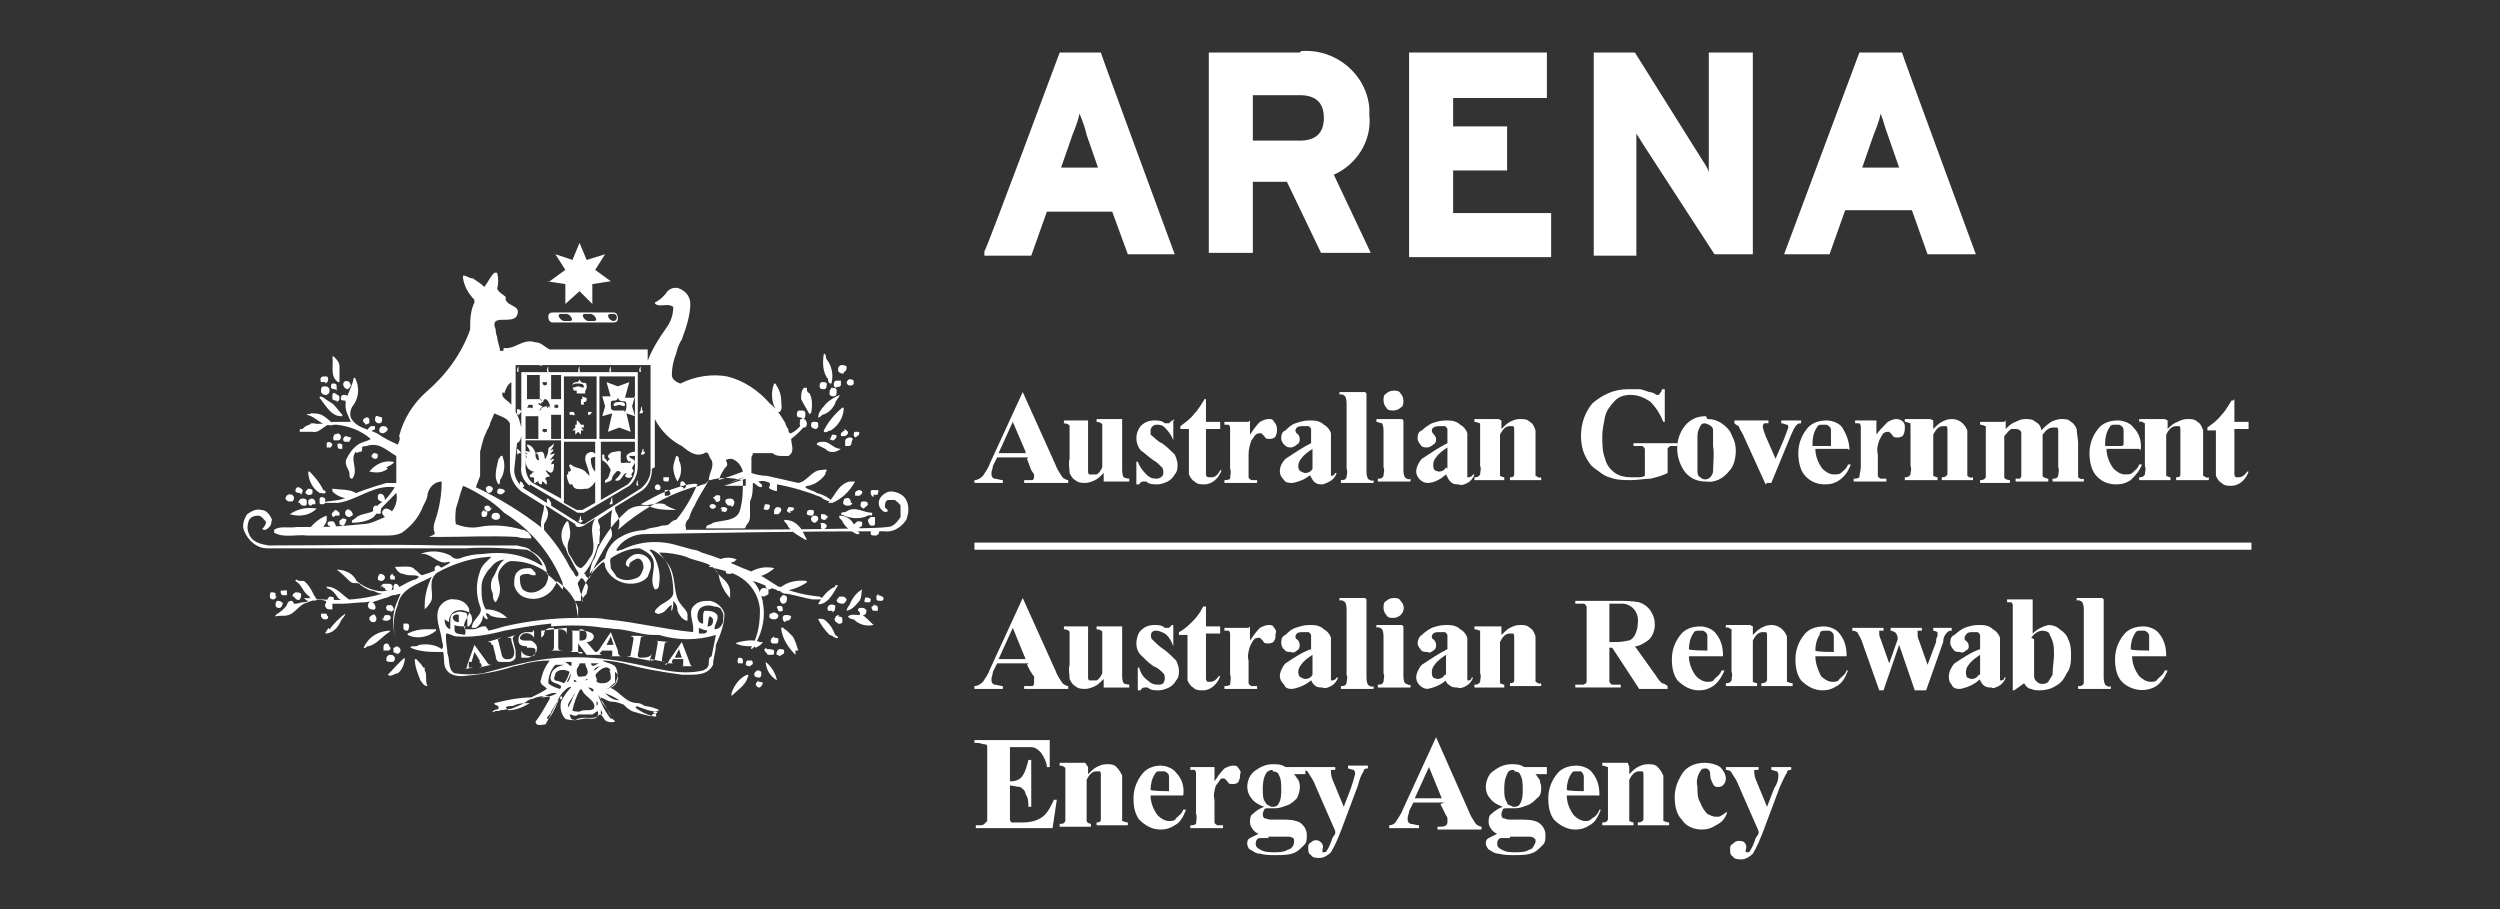
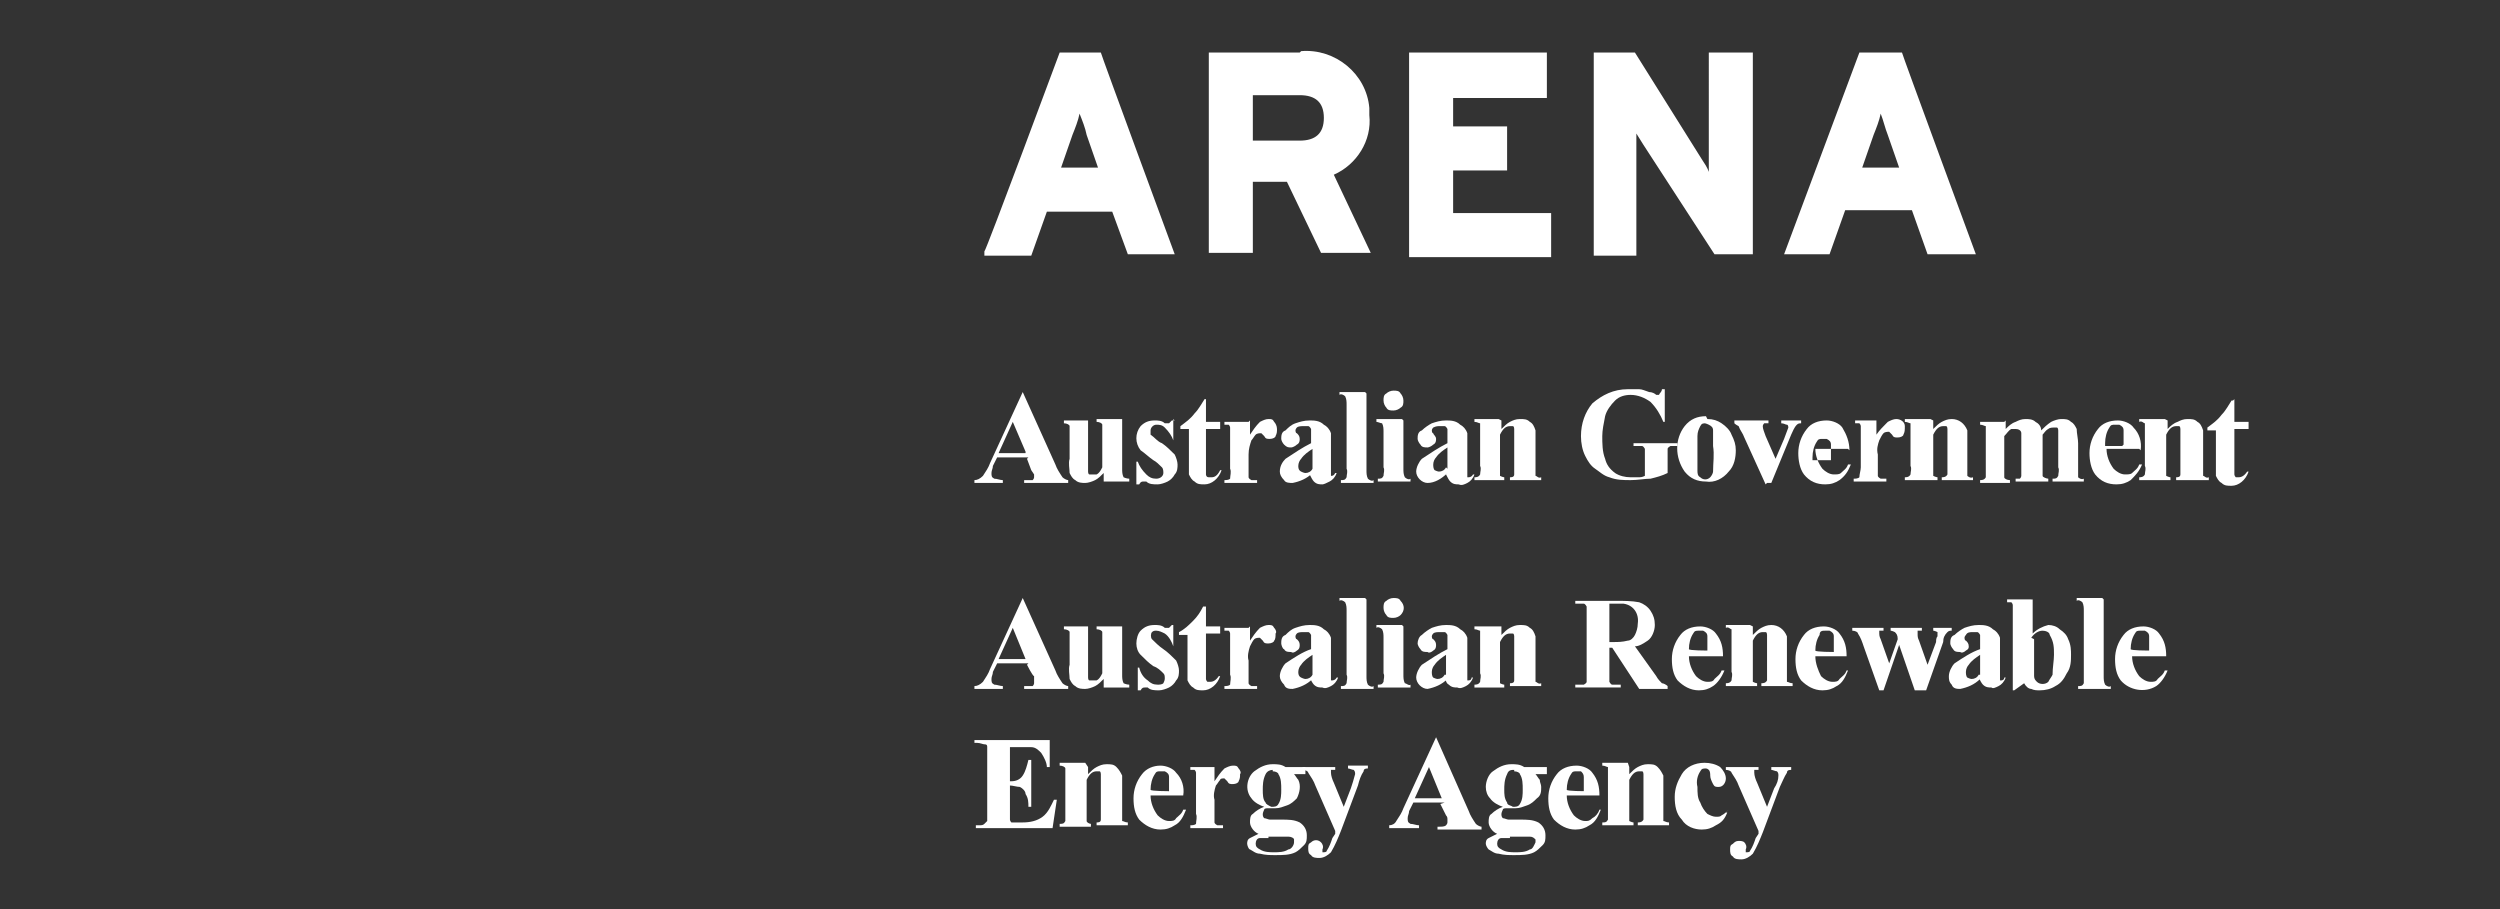
<svg xmlns="http://www.w3.org/2000/svg" id="Layer_1" viewBox="0 0 176 64">
  <rect x="0" y="0" width="176" height="64" fill="#333333" stroke="none" />
  <defs>
    <style>.st0{fill:#fff}</style>
  </defs>
-   <path id="a" d="M52.7 46.5h.2s.1 0 .1.2c0 .1-.1.1-.2.2-.1 0-.2 0-.3-.1 0-.1 0-.2.1-.3Zm1.8-1.6c.1 0 .3 0 .3.1s0 .3-.1.3h-.3c-.1 0-.2-.2-.1-.3 0-.1.1-.1.2-.2Zm.4.8c.1 0 .3 0 .3.1v.2s-.2.1-.3.2c0 0-.1-.1-.2-.1s0-.4.2-.4m-.9 0c.2 0 .4 0 .5.1 0 .2 0 .3-.1.3h-.3c-.1 0 0 0-.2-.2s0-.2 0-.3Zm.3-2.5c.2-.2.4 0 .5.1q0 .3-.3.3c-.1 0-.2 0-.3-.1s0-.2 0-.3Zm7.5-1.3c.1 0 .4.1.4.2s0 .2-.2.2-.3 0-.3-.2 0-.2.2-.3Zm-6.5 1.9c-.1 0-.2-.1-.2-.3 0 0 0-.2.2-.2s.3 0 .4.1c0 .1-.1.3-.3.3h-.1Zm.7 2v.3c-.5-.5-.9-1.1-1-1.8v-.1c.1-.1.2.1.4.2l.4.4c.2.3.3.7.4 1h-.1Zm2.8-4.6h.2c-.3.5-.6 1.1-1.1 1.3-.1 0-.2.1-.3 0 .3-.5.7-1 1.2-1.2Zm0 3.5s.2.1.2.2c-.2.1-.4-.2-.6-.2-.3-.3-.6-.7-.8-1.1.1-.1.3 0 .4 0 .4.3.6.6.8 1.1m-.2-1.7h-.3s-.1-.2 0-.3c0-.1.3-.2.4-.1h.1c0 .3 0 .4-.2.5Zm.6-1c.2 0 .3 0 .4.2 0 .1-.1.2-.2.3-.2 0-.4 0-.5-.2 0-.1.1-.2.2-.3Zm1.4.2c-.3.3-.5.7-1 .8 0-.1.1-.3.2-.4.2-.5.5-.9.9-1.1-.1.3 0 .5-.2.8ZM59 43.4c.1 0 .2 0 .3.1v.3c0 .1-.3.2-.4 0-.1 0-.2-.2-.1-.3 0-.1.1-.2.3-.2Zm2.5-.8c.1 0 .3 0 .3.2v.2h-.3c-.1 0-.2-.3-.1-.3s.1-.2.2-.2ZM29.9 47v.2c.2.3 0 .8.2 1.1-.3 0-.4-.3-.5-.4-.2-.5-.4-1-.4-1.5h.1c.2.2.4.4.5.6Zm31.3-4.6h-.3c-.1-.1 0-.2 0-.3s.4 0 .4.1c0 0 0 .2-.1.2m-9.7 6.4c.2-.6.6-1.1 1.1-1.3.2 0 0 .2 0 .3-.2.5-.7.8-1.1 1.2zm1.9-.8c.1 0 .3 0 .3.1s-.1.2-.2.3c-.1 0-.2 0-.3-.2 0-.1.1-.2.2-.3ZM52 46.3c.1 0 .3 0 .3.2v.2H52c-.1 0-.1-.3 0-.4h.1Zm1.5 1.4c-.1 0-.4 0-.4-.2s.1-.2.2-.3c.1 0 .3 0 .3.2 0 .1 0 .2-.1.3m-.4-2.2c-.5 0-.9 0-1.3-.2 0-.1.1 0 .2-.1.5-.1 1-.2 1.5 0h.2c-.1.2-.3.3-.5.4Zm-22.4-1.1c-.6.5-1.4.6-2 .3v-.1c.4-.2.8-.3 1.3-.3h.7ZM28 46c-.1 0-.2 0-.3-.1v-.3s.1 0 .2-.1c.1 0 .3.1.3.3q0 .15-.3.3Zm32.6-2.8c.3.2.6.5.9.8-.5.1-1 0-1.4-.4 0 0-.3 0-.4-.2.2-.2.6-.1.8-.1.2-.2-.3-.3 0-.5h.3s.2.1.2.2c0 .2-.1.3-.2.3h-.1Zm-6.7 3.4c.4.3.7.8.8 1.3-.5-.3-.8-.8-.8-1.4Zm.7-3.8c.1-.2.5-.2.5 0v.2s-.2.1-.3 0c0 0-.1-.2-.1-.3ZM28.8 44c0 .1 0 .3-.1.4-.1 0-.3 0-.3-.2v-.3h.3Zm-1.4 3.4c.4-.4.7-.8 1.1-1.1 0 .4-.2.9-.5 1.1-.2 0-.5.3-.7.1Zm0-2.9c-.5.3-.9.9-1.5 1-.1 0-.2.2-.3.1.3-.7 1-1.2 1.9-1.2Zm32.8-9.8c0-.1.2-.2.3-.2 0 0 .1 0 .2.1 0 .1 0 .2-.2.3h-.3zm.4.7s0-.1.2-.1c.1 0 .3 0 .3.2 0 .1-.2.2-.3.3-.1 0-.3-.2-.2-.3Zm-.3-4.6s-.2 0-.2-.2c0 0 0-.2.1-.2h.2s.1 0 .1.1q0 .15-.3.3Zm-.9-.6c.1 0 .2.1.3.2 0 .1 0 .2-.2.3h-.3v-.2s.2-.2.3-.2Zm-1.1 5.2c.5-.5.7-1.3 1.5-1.5h.4c-.4.7-.9 1.2-1.6 1.5h-.1Zm3.1.8c0 .2-.2 0-.3.1-.6.3-1.3.2-1.9-.1 0-.2.3-.1.4-.2.6-.4 1.2.1 1.8.1Zm-.8 1.2h-.3s.2 0 .2.2h-.2c-.4-.2-.8-.5-1-.9 0-.1-.3-.2-.2-.4.4 0 .8.2 1 .6.1 0 .2-.2.3-.2s.3 0 .3.1c0 .2 0 .3-.2.3Zm-.6-2c0 .1-.1.2-.3.2-.1 0-.2 0-.3-.1s0-.2 0-.3.3-.2.4-.1c0 0 .1.1.1.3Zm1.6 1.5c0 .1-.3.2-.4 0 0 0-.1-.2-.1-.3l.2-.2h.3v.3Zm0 .8c-.1 0-.3 0-.3-.1v-.3c0-.1.2-.1.4-.1 0 0 .1 0 .2.1 0 .2 0 .3-.2.4ZM59.5 31c0-.1.2-.2.3-.2s.3 0 .2.2 0 .3-.2.4h-.3v-.3Zm-2-.8c-.1 0-.3 0-.4-.2 0-.2 0-.3.2-.3.1 0 .3 0 .3.1v.3s-.1 0-.1.1m.5.1c.3-.6.8-1.2 1.3-1.6h.1c0 .6-.3 1.2-.9 1.6-.2 0-.3.2-.5.1Zm.9-3s-.2 0-.2-.2c0-.1 0-.3.2-.3h.3v.3c0 .1-.2.2-.3.1Zm-.1 1.1c-.2.4-.5.7-.9.8 0 0-.2.2-.3.2 0-.3.2-.6.4-.8.3-.4.7-.6 1.1-.8 0 .2-.3.4-.3.6m-.8-1c-.1 0-.3 0-.3-.2 0-.1 0-.3.2-.3.1 0 .3 0 .3.1 0 .2 0 .4-.2.4m.5-.1c.2 0 .4 0 .4.2s0 .4-.2.4c-.1 0-.3 0-.3-.2 0-.1 0-.3.1-.3Zm.9-1c-.1 0-.3 0-.4-.2 0-.2 0-.3.2-.4.1 0 .3 0 .4.1 0 .2 0 .3-.2.4Zm-1.9 5c0-.2.3-.2.5-.2.4 0 .7.5 1.2.5-.4.3-.8.3-1.1 0zm1-.4c0-.1 0-.2.1-.3.1 0 .3 0 .3.1s-.1.2-.2.3c-.1 0-.3 0-.3-.2Zm1.2-3.8s-.1-.1-.1-.2c0 0 .1-.2.2-.2s.2 0 .3.1v.2c0 .1-.2.2-.4.1m-1.2-.1c-.2 0-.2-.2-.2-.3-.4-.5-.4-1.2-.3-1.8.2 0 .1.3.2.4.4.5.5 1.2.3 1.8Zm3 8s-.2-.1-.2-.3 0-.2.2-.2h.3c.1 0 0 .2 0 .3 0 0-.2.1-.3 0Zm-39 2.2c-.2.3-.7.3-1 .4.4-.6.9-1.1 1.5-1.3v.3c0 .2-.2.4-.3.6Zm-1.4-2.5c-.1 0-.2 0-.3-.1 0-.1 0-.3.2-.3.1 0 .4.2.3.3s0 .2-.1.2Zm.4 0c0-.1.1-.2.2-.3 0 0 .2 0 .3.1v.2c0 .1-.2.2-.4.1l-.2-.2Zm-.5.7c0-.1.1-.3.3-.3.1 0 .3 0 .3.2 0 .1 0 .3-.1.3-.2 0-.3 0-.4-.2ZM19.5 42l-.2.2c-.1 0-.3 0-.3-.2 0-.1 0-.3.1-.3s.3 0 .3.1v.2Zm.8-6.7s-.2-.1-.2-.2.1-.3.3-.3c.1 0 .2 0 .3.2 0 0 0 .2-.1.3h-.2Zm1.6.3s-.2 0-.2-.2 0-.2.2-.3c.1 0 .2 0 .3.2v.2H22Zm-1.5.6c.6-.4 1.2-.5 1.9-.4-.5.5-1.2.6-1.9.4m2.2-1.2c.1 0 .3 0 .3.2s0 .3-.2.3-.2 0-.2-.2 0-.3.1-.3m-2.7 7.4c0 .1 0 .3-.2.4-.1 0-.3 0-.3-.2 0-.1 0-.2.1-.3.1 0 .3 0 .3.1Zm7.7 4.2c-.1 0-.4 0-.4-.1 0-.2 0-.3.2-.4.2 0 .3 0 .4.2 0 .1 0 .3-.2.3m-.6-3c0-.1 0-.3.2-.3s.3 0 .3.2c0 .1-.1.2-.3.2-.1 0-.3 0-.3-.2Zm-.5-.1c0 .1 0 .3-.2.3-.1 0-.2 0-.3-.2 0-.1 0-.2.2-.3s.2 0 .3.2m-3.2-12H23v-.3c.1-.2.4 0 .4.1s-.1.1-.1.2m4.2 14.1s0 .2-.2.2H27v-.3c0-.1.1-.2.2-.2 0 0 .2 0 .2.2Zm-4.3-1.3c.3-.4.7-.8 1.1-1.1 0 .2-.2.3-.3.5-.2.5-.6.9-1.1.9 0-.1.2-.3.2-.4Zm4.3-1.3h-.2s-.2-.2-.1-.3 0-.1.2-.1.2 0 .3.2-.1.2-.2.3Zm-7.7-1.4s.4-.1.4 0v.3h-.3c-.1 0-.2-.2-.1-.4Zm.4 1c0-.1.1-.3.3-.3.1 0 .2.1.2.3s-.1.2-.3.2c-.1 0-.2-.1-.2-.2m1.6-.6c-.5-.3-.5-.8-1-1.1 0-.2.2 0 .3 0h.3c.5.4.6.9.9 1.3-.1.2-.4 0-.5-.1Zm-1.2 0c0-.1 0-.2.2-.3.1 0 .3 0 .4.1 0 .1 0 .3-.1.4s-.3 0-.4-.2Zm2.5 1.4c0 .1 0 .2-.2.2-.1 0-.2 0-.3-.2v-.2h.4v.1Zm1.4-16s-.2 0-.3-.2 0-.2 0-.3c.1-.1.3-.1.4 0l.1.2c0 .1-.1.2-.2.3m2.2 2.9c0-.1 0-.2.2-.3.2 0 .3 0 .4.2q0 .15-.3.3c-.1 0-.3 0-.3-.2m0-.5c-.1 0-.2 0-.3-.2 0-.1 0-.4.2-.3s.3 0 .3.2c0 .1 0 .3-.2.3m30.3-.6c-.2-.4-.4-.7-.6-1.1 0-.3 0-.6.2-.8h.2c0 .2 0 .3.2.4.2.4.2.9.1 1.4H57Zm-30.9 1.3c-.1 0-.2-.2-.2-.3l.2-.2h.3v.2s-.2.2-.4.1Zm12.8-7.8c-.2 0-.3-.2-.3-.4q0-.3.3-.3h4.3c.2 0 .3.2.3.4q0 .3-.3.3zm4.1-.6c-.4 0-.1.5.2.5s.3-.5 0-.5zm-1.8 0c-.4 0 0 .5.2.5h.4c.4 0 0-.5-.2-.5zm-1.7 0c-.4 0 0 .5.2.5h.4c.4 0 0-.5-.2-.5zm-13.8 7.7c-.1 0-.2-.2-.1-.3s.3-.2.4 0v.3c-.1 0-.3.2-.3 0m30.7-.4c-.1 0-.3 0-.3-.2 0-.1 0-.3.2-.3h.2s.2 0 .2.2 0 .4-.2.4Zm-17.7-9.6 1.1-.8-.7-1.1 1.2.4.5-1.2.5 1.2 1.3-.4-.7 1.1 1.1.8-1.3.2v1.4l-.9-.9-1 .9V20l-1.3-.2Zm17.8 9.9c.1 0 .2 0 .3.1 0 .1 0 .3-.2.3-.1 0-.3 0-.3-.3 0-.1.1-.2.2-.2Zm-1.7-.7c-.2 0-.2-.3-.3-.4-.2-.5-.2-1.1 0-1.6.1 0 .1 0 .2.2.2.3.3.7.3 1s.1.6-.1.8Zm-30.5-.8c-.1 0-.3 0-.3-.1s0-.3.2-.3c.1 0 .3 0 .3.2 0 .1-.1.2-.2.3Zm-.3 1.1c-.7 0-1.1-.8-1.5-1.3 0-.2.2 0 .3 0 .2.2.5.3.7.5s.4.5.6.7v.1Zm-.5.6c-.2.1-.4 0-.6 0-.5-.2-.8-.6-1.3-.7 0-.1.2 0 .3-.1.3 0 .6 0 .9.2s.5.4.8.7Zm-1.7.1c0-.1 0-.2.2-.2s.3 0 .3.2c0 0 0 .1-.1.2H22s0-.1-.1-.2Zm1.1-3.1h-.3s-.1-.2 0-.3c0-.1.2-.1.3-.1s.2 0 .2.2c0 .1 0 .2-.2.3Zm.9 0c-.6-.4-.3-1.2-.4-1.8h.1c.2.2.4.4.4.7v1.1zm-.2.5c-.1 0-.2 0-.3-.1 0-.1 0-.3.1-.3.2 0 .3 0 .3.2v.3Zm-1 .1c0-.1 0-.3.2-.3s.3 0 .4.2c0 .2 0 .3-.2.4-.2 0-.3 0-.4-.2Zm.2 7s.2.1.1.2-.2 0-.4 0c-.5-.3-.8-.9-.8-1.5h.1c.4.4.8.9 1 1.4h-.1Zm.9-6.3c-.1 0-.2 0-.3-.1v-.3c0-.1.1-.2.2-.1s.3.1.3.3c0 .1 0 .2-.2.3ZM50 35.6c0-.1.2-.2.4 0v.1s-.2.2-.3.1c-.1 0-.2-.2-.1-.3Zm108.4 3.1H68.6v-.5h89.9v.5ZM58.3 36.3c0 .1-.1.2-.2.3-.1 0-.2 0-.3-.1v-.3h.2c.1 0 .2.1.3.2Zm-33-4.5q-.15.15-.3 0c-.15-.15-.2-.1 0-.3s.4-.1.5 0c0 .1 0 .3-.1.3Zm32.4 5.1c.2-.2.5 0 .5.1s0 .1-.1.2-.3 0-.3 0v-.3Zm-.3-.1c-.1 0-.2 0-.3-.2 0-.2 0-.2.2-.3.1 0 .3 0 .3.2s-.1.2-.2.3M50.3 35c0-.1.2-.2.4-.1v.3c0 .1-.3.2-.3.1s-.2-.2-.2-.3Zm-23.8-2.7c-.1 0-.2 0-.3-.1s0-.2.1-.3c.1 0 .2 0 .3.1 0 .1 0 .2-.1.3m.8.7c-.4.3-.8.3-1.3.2.4-.5 1-.8 1.6-.7 0 0 .2 0 .1.1s-.3.2-.5.3Zm-3.6-2.5c.1 0 .2 0 .3.2 0 .1 0 .3-.2.3h-.3s-.1-.2 0-.3c0-.2.2-.1.3-.2Zm27 5.3s.1-.1.2-.1.2 0 .3.1c0 0 0 .2-.1.2 0 .1-.2 0-.3 0v-.2Zm3.1 0c0-.1 0-.3.1-.3s.3 0 .3.1c0 .2-.1.3-.2.3 0 0-.2 0-.3-.1Zm-2.3-.2c-.2 0-.3 0-.4-.2s0-.3.3-.3c.1 0 .2 0 .3.2 0 .1 0 .3-.2.4Zm3.8 1.2s-.1-.1-.1-.2c.4 0 .7.1 1 .4.1.1.2.2.3.4l.3.6h-.1c-.5-.3-1.1-.6-1.3-1.1Zm2-.8c0 .1 0 .2-.1.3-.1 0-.3 0-.4-.1 0-.1 0-.3.2-.3s.3 0 .3.1m-1.6.1c-.1 0-.3 0-.3-.2 0 0 .1-.1.1-.2.2 0 .4 0 .4.1s-.1.2-.3.2Zm-1.2-.2s.1-.2.2-.2.3 0 .3.2c0 .1-.1.2-.2.3h-.3V36Zm-30.8-4.6c.1-.1.3-.1.4 0v.3h-.2c-.1 0-.2-.2-.1-.4ZM47 33.9c-.1 0-.3 0-.3-.1v-.2h.4c0 .1 0 .3-.1.3m-4-7.7s-.1 0-.1-.1c0 0 0-.2.1-.3v.3c.1 0 0 .1 0 0Zm-2.2 0s-.1 0-.1-.1c0 0 0-.2.1-.3v.3c.1 0 0 .1 0 .1m4.3 0s-.1 0-.1-.1c0 0 0-.2.1-.3v.3c.1 0 0 0 0 .1m-6.5 0s-.1 0-.1-.1c0 0 0-.2.1-.3v.3c.1 0 0 0 0 .1m2.9 3.5h.2Zm-1.4 4.4c-.1-.2-.2-.4-.2-.7h.1v-.2c.5 0-.2-.5.2-.5.3.3.8.2 1.1.6l.2.2c0-.3-.2-.7-.3-1.1 0-.2 0-.4.2-.5.3-.2.5 0 .6.2.1.1-.5 0-.4.3 0 .3.1.6.3.8.1.2 0 .5 0 .7-.1.2-.3.4-.5.5-.4 0-1 .2-1.1-.3Zm4.7 0s0-.2.1-.3v.3c.1 0 0 .1 0 .1s-.1 0-.1-.1m.4-2.3s0-.2.1-.2v.2c.2 0 .1.1 0 .2h-.2ZM43 35.3s0-.2.1-.3v.3c.1 0 0 .1 0 .2h-.2Zm-3-6.1h.1V29h.2c0-.1 0 0 0 0h.1c0 .1.1.2.1.2h-.1c0 .1-.1 0-.1 0h-.2Zm.9.9.2.2h-.2v.3l-.2-.2-.2.2v-.3h-.2l.2-.2v-.2h.1v-.3c.1 0 .3.3.3.3h.2v.2Zm2 2.8c-.1-.2-.3-.4-.5-.5V32h.1c.1 0 0 .3.1.3s.1.2.2.2v-.1h.1v-.1s-.1-.1-.1-.2c.1-.2.3-.3.5-.3.1 0 .3-.1.4 0s0 0 0 .1v.6c0 .2.4 0 .6.1 0 0 .1 0 .1-.1s0 0-.1 0-.2-.2-.2-.4c.1-.2.4-.3.6-.3s.2.1.2.1v.2h-.6c0 .2.4.2.4.4s-.2.3-.2.5c.3.2-.2.3 0 .5 0 .1-.2.2-.4.1s0-.2 0-.3c-.2 0-.3.4-.5.5s-.3 0-.3 0c.2-.2.3-.3.4-.5 0-.1-.2-.2-.3-.1s-.2.2-.3.4c0 .3-.3.3-.5.4v-.2c.3-.1.3-.5.4-.7Zm-1.7-4.6h-.1v.2H41c0-.1-.1 0-.1 0v-.2h-.1.1v-.2h.1v-.2l.2.1h.1v.2Zm2.4 0c.2 0 .4 0 .4.2s-.3 0-.4 0-.4.2-.4 0 .3-.2.4-.2m-3.2-.8s-.1-.2-.1-.3c0-.5.4-.1.5-.5.2.5.5 0 .5.5 0 .1 0 .2-.1.3v.2h-.6v-.2Zm.3-.5c-.2 0-.4 0-.4.2s.2 0 .4 0 .4.2.4 0-.3-.2-.4-.2m4 .9-.2.7.2.7-.6-.2.3 1.3-.8-.3-.8.3.3-1.3-.7.2.2-.7-.2-.7h.6c0 .1-.3-1-.3-1l.8.3.8-.3L44 28h.6Zm-.8 1.1c.2 0 .2-.3.2-.5 0-.5-.4 0-.6-.5-.1.4-.5 0-.5.4s0 .5.3.5h.7Zm1.2-.1s0-.2.1-.3v.3c.1 0 .1.1 0 .2H45Zm-8 16.6c-.5 0-.6-.2-.6-.4s0-.5.5-.6h.5v-.1h.1v.5c.1 0 0 0 0 0-.1-.2-.4-.4-.7-.3-.1 0-.3.2-.3.3s.1.2.4.2h.4c.2.1.4.3.4.5s0 .5-.6.7h-.5v.1-.6c.1.3.4.4.7.4s.3-.2.3-.4-.2-.2-.4-.2h-.2Zm-4.4 1.6c.1 0 .2-.1.2-.3l.5-1.4.8 1.1c.2.3.2.3.4.3l-.9.2c.2 0 .2 0 .2-.1s0-.2-.2-.3H33v.4h.3zm.5-.5h.6c0-.1-.4-.7-.4-.7zm-8.6-15.5h-.3c-.1 0-.2-.1-.1-.3s.4 0 .5 0-.1.2-.1.3m13.5 13.8v-.5l1.8-.2v.5c0-.4-.4-.4-.6-.4v1.3c0 .2.2.2.4.2h-1c0 .1 0 0 0 0 .2 0 .3 0 .3-.3v-1.3c-.3 0-.7 0-.7.5Zm7.7 1.6c.2 0 .3 0 .3-.1l.2-1.1c0-.2 0-.2-.2-.2l1 .1c-.1 0-.3 0-.3.1l-.2 1.1c0 .2 0 .2.2.2l-1-.2Zm-4.8-.6h-1c.2 0 .3 0 .3-.2v-1.1c0-.2 0-.2-.2-.2h.9c.2 0 .8.1.8.4s-.3.4-.5.4l.6.7c.1 0 .2 0 .3-.2l.8-1.2.5 1.3c0 .3.1.4.3.4h-.9c.2 0 .2 0 .2-.1v-.3h-.7l-.2.2s.1.1.2.1h-1.1l-.6-.8v.5c0 .2 0 .2.3.2Zm1.6-.5h.6l-.2-.6-.3.6Zm-1.8-.3c.4 0 .5-.1.5-.4 0-.2-.1-.3-.3-.4h-.2v.6Zm0-8.5s0-.2.1-.3v.3c.2 0 .1.1 0 .2 0 0-.1 0-.2-.1Zm4.9 9.9-1.6-.3c.2 0 .3 0 .3-.1l.2-1.1c0-.1 0-.2-.2-.2 0-.1 1 0 1 0-.2 0-.3 0-.3.2l-.2 1.1c0 .1 0 .2.2.2.3 0 .7 0 .8-.3l-.2.6Zm-11.3-2.1c.4-.1.8-.2 1.1-.3 1.7-.4 3.5-.6 5.2-.6h.6c.4 0 .9 0 1.4.1 2.1.2 4 .7 6.1.9v-.3c0-.5-.4-1.2.1-1.6.3-.3.7-.3 1.1-.3.5.1.9.5 1 .9 0 .8-.3 1.5-.6 2.2 0 .5-.2.9-.2 1.4-.4.8-1.3.7-2.2.7-1.4-.2-2.7-.4-4.1-.8-.5-.1-1-.2-1.5-.2.3.2.9.2 1 .6.1.2.1.5 0 .8-.1.2-.3.3-.5.5.7.2 1.1 1.1 2 1.1.2 0 .3.1.5.2.1 0 .6.1.8.2 0 0 .1 0 .2.1-.1.1-.4 0-.4.2 0 0 .2 0 .2.2 0 .1-.3 0-.5 0-.4-.1-.8-.2-1.1-.3s-.5-.3-.7-.5c-.3-.1-.5-.2-.8-.2s-.5-.2-.8-.3c0 .2.1.4.2.5.2.3.4.5.5.8s.3.3.3.4c-.3.1-.6 0-.7-.1s-.2-.4-.4-.4c-.4.5-1.1 0-1.7.4-.2 0-.5 0-.7-.1-.3-.3-.4-.8-.3-1.2.2-.4.4-.7.7-1 0-.1-.1 0-.2 0-.4.3-.7.7-.8 1.1-.3.5-.5 1-.8 1.5-.2 0-.4.1-.6 0 0 0-.1-.1-.1-.2.4-.5.7-1.1 1-1.6V49c-.4 0-.8 0-1.2.2-.3 0-.5.3-.8.4-.2.1-.5.2-.7.3-.3 0-.5.1-.8.1 0 .1-.3 0-.4.1s-.2 0 0-.1.3 0 .3-.2-.3-.1-.3-.3c.8-.2 1.7-.4 2.6-.4.4-.2.8-.4 1.1-.6-.1-.2-.6-.3-.4-.7.1-.5.3-.9.6-1.3-.7 0-1.4.1-2 .3-.2 0-.3.1-.5.1-1.2.4-2.4.6-3.7.7-.4 0-.9-.1-1.1-.5-.2-.3-.1-.8-.2-1.2H31c-.7 0-1.4 0-2.1-.3 0-.2.4 0 .6-.2.6-.1 1.2 0 1.6.3.2-.2 0-.5 0-.7-.1-.7-.5-1.5-.2-2.2.2-.4.7-.7 1.1-.6.4 0 .8.2 1 .6.2.6-.5.9-.3 1.5h.6c.3 0 .5-.2.7-.2h.2Zm6.3-.9v-.7c-.3-.8-.8-1.4-1.5-1.9 0 .2-.2.4-.3.6-.4.5-1.1.8-1.8.6-.5-.1-.8-.5-.9-.9 0-.4 0-.8.3-1 .2-.2.5-.2.8-.2.2 0 .3.3.4.3v.2c-.2 0-.3 0-.5-.1-.2 0-.5 0-.6.2 0 .3 0 .6.2.9.5.4 1.2.2 1.6-.3.1-.2.2-.4.2-.7 0-.2-.3-.3-.4-.4-.7-.4-1.4-.6-2.2-.6-.3 0-.6.3-.8.6-.3.5 0 .9 0 1.4q0 .45-.3.9c-.2-.1-.2-.4-.2-.6-.2-.4-.2-.9.1-1.3.2-.4.3-.8.7-1.1-.3 0-.7.2-.9.5-.2.2-.3.3-.4.5q-.3.45-.3.9c0 .6 0 1.1.3 1.6q.9 0 1.5.6h-.1c-.3 0-.6 0-.9-.1-.2 0-.3-.3-.5-.2 0 .1.2.3.1.4q-.15 0-.3-.3c0 .4-.2.7-.5.9h-.3c0-.1.1-.4.2-.5.2-.3.6-.6.4-1-.3-.8-.3-1.7 0-2.5.1-.4.5-.7.8-1h-.2c-1.3.1-2.5.5-3.6 1.1-.7.5-.3 1.3-.4 1.9-.1.3-.3.5-.5.7v-.3c0-.7.2-1.4.5-2-.9.5-2.2.8-2.4 2-.3.7-.4 1.6-.1 2.4-.3-.8-.3-1.7 0-2.5.1-.2.2-.5.3-.7-.2 0-.3.1-.5.1s-.4.2-.6.2l-.9.3s.1 0 .2.2 0 .4-.2.3c-.1 0-.2 0-.3-.2 0-.1 0-.2.1-.3s-.2 0-.3 0c-.5 0-1.1.1-1.6.1h-.7v.4h-.1c-.2 0-.3 0-.4-.2s.2-.3 0-.4c-.5-.2-1 0-1.5.2-.4.2-.7.7-1.1.8-.3.1-.6 0-.9.1v-.1c.3-.2.6-.4.8-.7.2 0 .4-.1.6-.1s.4-.1.5-.1.3 0 .4-.1c-.1 0-.2-.1-.3-.2.5 0 .8.1 1.3.1 1.4.1 2.9 0 4.2-.4h.1c-.3 0-.5-.1-.7-.2-.3 0-.6-.2-.9-.4-.2-.3-.5 0-.8-.3s-.6-.6-.9-.8c.6 0 1.2.3 1.4.8.6.5 1.4.8 2.1.7.7 0 1.3-.6 2-.8.1 0 .2-.1.3-.2-.3-.2-.7 0-1.1-.2-.3 0-.5-.3-.6-.5h.3c.4 0 .9-.1 1.1.2.2.1.3.3.5.4.7-.2 1.4-.5 2-.9-.1-.1-.2 0-.4 0-.6 0-1-.7-1.7-.6.7-.3 1.5-.2 2.1.1.2.2.4.3.7.2.5-.2 1.1-.3 1.6-.3 1.4-.2 2.8 0 4.1.8h.1c-.2-.5-.6-.9-1.1-1.1-1.4-.1-2.8-.2-4.3-.1h-14c-.7 0-1.3-.5-1.6-1.2-.2-.4 0-.9.2-1.2.3-.2.6-.4 1-.3.3 0 .6.3.7.6.1 0 0 .2 0 .3 0 .2-.2.4-.4.5-.1 0-.3 0-.2-.1s.3-.4.2-.5-.3-.4-.5-.4c-.3 0-.6.1-.7.4s-.1.6 0 .8c.2.7.9.8 1.4.9 4.2 0 8.1-.1 12.3 0h5.2c.3.1.8.1 1 .4.6.3 1.1.9 1.1 1.6.4.3.8.7 1.1 1.1.1-.2 0-.3 0-.5-.8-2-2.2-3.7-4.1-4.9-.4-.4-.9-.8-1.4-1.1s-1-.6-1.5-.8c-.2.5-.3 1-.5 1.6 0 0-.1.8 0 1.1.5.2 1.1.3 1.6.2 1-.2 2.1-.1 3.1.2 0 0 .2 0 .2.1.2 0 .3.2.4.4v.1c-.3 0-.7 0-1-.1-1.8-.1-3.6 0-5.3 0s-.4 0-.5-.3c-.2-.5.1-.9.2-1.4.2-.7.3-1.5.3-2.2-.5 0-.9.4-1 .9 0 .3-.2.6-.3.8-.3.8-.8 1.4-1.5 1.9-.4.2-.8.2-1.1.2h-5.6c-.7-.1-1.6.2-2.3-.2v-.2c.4-.3 1-.1 1.6-.2h1.5c1 0 2.1-.1 3.1-.2.6 0 1.1-.3 1.6-.5 0 0-.2-.2-.2-.3s.1-.3.3-.3c.1 0 .3.1.4.2.3-.4.4-.9.3-1.3-.6.6-1.1 1.1-1.6 1.7-.4.3-1 .4-1.5.4-.1-.2.1-.2.2-.3.5-.5 1.3-.2 1.6-.9 0-.1.3-.2.3-.3-.1 0-.2 0-.3-.2v-.2c0-.1.2-.2.3-.1.1 0 .2.2.2.4.3-.3.5-.6.7-.9-1.5-.2-2.6.9-4 1.1h-1.1c.5-.2 1-.1 1.5-.3 1-.5 2-.8 3-1.1h.7v-1.9c-.7-.4-1.2-1-2.1-.7-.4 0-.8.3-.9.7-.1.5.3 1.1-.1 1.6-.2 0-.2-.2-.2-.4s-.4-.6-.2-1 .4-.7.8-1c.3-.2.6-.2.9-.4-.7-.6-1.5-.9-2.4-1h-.6c-.4.2-.7.6-1.1.5h-.9c0-.2 0-.2.2-.2.5-.6 1.4-.2 2.1-.5h1.3c-.1-.2-.2-.5-.3-.7-.3-.9.4-1.6.5-2.4h.1c.3.6.3 1.3-.1 1.9-.2.2-.3.6-.2.9.4.8 1.4.8 2 1.2.4.3.9.5 1.3.7.1-.2.2-.4.1-.6.3-1.2 1-2.3 1.9-3.1 1.4-1.2 2.5-2.7 3.1-4.4 0-.6 0-1.3.3-1.9v-.2c-.4-.4-.7-.9-.8-1.5v-.2c.3 0 .4.2.7.2.3.2.6.4.8.6.3-.4.4-.7.7-1h.2c.1.4.1.8 0 1.1.1.3.4.4.6.6v.2c.2.5 1.1.4.8 1.1s-2-.2-1.5 1c0 .1 0 .3.1.5 0 .3.2.7.2 1h.2c.1 0 0-.2.1-.2.8.1 1.3-.7 2.2-.4.4 0 .6.3 1 .5h6.9v.8c.3-.8.8-1.6 1.3-2.3.3-.4.5-.9.5-1.5-.3-.2-.6-.1-.9-.1 0 0-.4 0-.4-.2.4-.2.7-.5.9-.8.2-.2.5-.3.8-.2.5.2.8.6.8 1.1 0 .8-.3 1.7-.6 2.5-.2.3-.3.6-.4 1q-.3.75-.3 1.5c0 .3.3.5.6.6 1-.5 2.2-.7 3.3-.5 1.2.3 2.2 1 3 1.9.5.4.8.9 1.1 1.4 0 .1.1.3.2.4 0 .1 0 .2.1.3h.1c.2-.1.5-.3.7-.6 0-.2-.2-.3 0-.4h.2c.1 0 .2.2.2.3-.3.4-.7.8-1.1 1.1 0 .4.3.9-.2 1.2h-.4c-.2 0-.5 0-.7-.2H53c0 .2-.1.2-.1.3v1.1c.3.1.7.2 1.1.2l2.2.5c.6-.1.9-.8 1.5-.9.2 0 .5-.1.5 0s-.1.1-.1.3c-.3.4-.7.7-1.2.8 0 0-.2 0-.2.1.2.2.5.2.8.4.4.1.8.3 1.1.6-.3 0-.6-.1-.8-.3-1-.4-2-.7-3.1-.9v.4c0 .1 0 .1-.3 0s-.3-.2-.2-.3V34c-.2-.1-.5-.2-.8-.1 0 .1.4.2.2.4-.3 0-.4-.3-.6-.3 0 .4 0 .9-.2 1.3v1.1c0 .2-.1.4-.2.5s-.1.3-.2.3h-2.7c0-.3.3-.2.5-.4.7-.2 1.7-.1 1.9-.9.2-.7.2-1.4.2-2.1h-.1c-.7-.2-1.5-.2-2.2 0h-.1c-.3.6-.7 1.1-1 1.8-.2.3-.3.6-.4.9-.2.2-.3.4-.2.7 0 .1-.1.2-.2.3h-2.9c.3-.4.9-.3 1.4-.5.1 0 .4 0 .5-.1s.3-.3.5-.3c.6-.7 1.1-1.6 1.5-2.5-.2-.1-.4 0-.6 0-.5.1-1.1.3-1.6.5-.6.2-1.2.6-1.8.9.6.2 1.1-.2 1.7 0 .2.2.6.3.8.4-.7 0-1.4 0-2-.3-.5 0-1.1 0-1.5.4-.8.7-1.4 1.5-1.9 2.4-.2.3-.2.7-.4 1s-.2.6-.3 1c.3-.4.7-.8 1.1-1.1.1-.6.5-1.2 1.1-1.5 1.3-.8 3.1-.4 4.6-.5 0 0 13 0 14.2-.2.4 0 .7-.4.9-.7v-.8c-.1-.2-.3-.3-.4-.4h-.5c-.2.1-.2.3-.2.5 0 .1.2.1.2.3 0 0-.2.1-.3 0-.3-.2-.4-.5-.3-.8s.5-.6.8-.6c.4 0 .9.2 1.1.6s.2.9 0 1.4c-.4.6-1 .9-1.6.8-5.7 0-11 .1-16.8.2-.8 0-1.6.4-2 1.1 0 .2.2 0 .4 0 1.2-.6 2.6-.7 3.9-.3l1.1.3c.2 0 .4.1.6.2 1 .3 2 .7 2.9 1.1.3.1.7.3 1 .4.1 0 .3.2.4.2l1.1.7h.1c.9.4 1.8.6 2.8.7.2.2.5 0 .7.2h-1.2c-.6-.1-1.2-.3-1.8-.4-.2 0-.3 0-.5-.2-.7-.2-1.2-.5-1.9-.7.2.2.4.5.5.8 0-.1 0-.2.2-.3.1 0 .3 0 .4.1v.3c0 .1-.2.1-.3.2 0 0-.2 0-.2-.1 0 .2.1.3.1.5.2 1 0 2-.5 2.9 0 .1-.1.3-.3.4-.1-.1.1-.2.1-.3.4-.8.5-1.6.5-2.5-.1-1.2-.9-2.2-2.1-2.6-.3-.1-.7-.2-1.1-.3.3.7 1 .8 1.1 1.6v.5c-.4-.4-.7-1-.8-1.6-.4-1-1.5-.9-2.3-1.3-.6-.2-1.3-.3-1.9-.3.3.4.6.7.8 1.1.4.8.2 1.9.7 2.5.2.3.5.5.5.8v.4c-.3 0-.6-.4-.7-.7 0-.3-.1-.5-.3-.7 0 .2 0 .5-.1.7-.1 0 0-.3 0-.4-.2 0-.4.4-.6.5s-.4.2-.6 0c0-.2.2-.3.4-.5.3-.2.8-.4.9-.8 0-.8-.1-1.7-.6-2.4-.3-.3-.5-.5-.9-.7h-.2c.2.2.4.5.5.8.2.5.3 1.1.2 1.6 0 .1 0 .4-.3.4-.5-.8.3-1.7-.3-2.4-.2-.2-.5-.4-.8-.5-.7 0-1.4.3-2 .7-.1.2 0 .4 0 .7.1.2.3.4.4.6.4.3.9.3 1.4.1.3-.1.4-.4.5-.7 0-.2 0-.4-.2-.6-.1-.1-.3-.1-.4 0-.2.1-.4.2-.4.4s-.1.1-.2 0 0-.2 0-.3c.2-.3.5-.5.8-.5s.6.1.8.4c.3.4 0 .9-.1 1.2-.4.5-1.2.6-1.8.4s-1-.6-1.2-1.1c0-.1 0-.4-.2-.3-.7.6-1.3 1.4-1.5 2.4v.3h-.4ZM35.8 50c.5 0 1-.2 1.5-.5-.4 0-.8 0-1.2.2-.2 0-.4 0-.5.1zm9-.2h-.1q.6.45 1.2.6c0-.3.3 0 .4-.3-.5 0-1-.2-1.5-.4Zm-13.5-6.2c0 .3.1.6.4.7v-.5c0-.2 0-.5.2-.6s.4-.2.7-.1c.1 0 .3 0 .3.3v.7h.1c.2-.2.3-.4.2-.7 0-.1-.1-.2-.2-.3-.4-.2-.8-.2-1.1 0-.2.2-.3.4-.3.7Zm1.5.5c-.3 0-.6 0-.8-.1v.4c.1.3.4.2.7.3.1-.1.1-.3 0-.5Zm-.9-.6c0 .2.2.3.4.3v-.5s-.1-.1-.3 0-.1.3-.1.3Zm6.7 4.6c.2.2.5.3.8.4 0 0 .1 0 .1-.2-.2-.2-.6-.2-.7-.4s0-.3 0-.4c.1-.5.6-.6.9-.7h-.6c-.3.3-.5.8-.5 1.3m-.5 1c.4 0 .8-.1 1.1-.3-.4-.1-.8.2-1.1.3m1.4.2c0-.1.2-.2 0-.3-.3.4-.5.8-.7 1.1 0 .2-.3.3-.3.5 0 0 .2 0 .2-.1.3-.4.5-.9.7-1.4Zm-.5-1.4c.2 0 .5.1.7.2.2-.2.3-.5.4-.8-.3-.2-.8-.2-1 .1 0 .2-.2.4 0 .5Zm1 .1c.1-.2.2-.4.2-.6l-.3.6Zm.2-1.1s.1-.2 0-.3h-.5c.2 0 .3.2.5.3m.2 1.1h.2s-.1-.2-.2-.1v.2Zm.2-.9c0 .2 0 .4.1.5s.3 0 .5 0c.4-.3 0-.6 0-.9h-.4c0 .2-.2.3-.2.5Zm1-.4c.1.4.4 0 .6 0h-.6m.7.2c-.2 0-.4.1-.5.3.2 0 .3-.3.5-.3m-.5 1.7c0-.1-.2-.2-.4-.2l.3.3c0-.1 0 0 0 0Zm-.6-.7s.1 0 .2-.1h-.1Zm-.4.7c-.2.4-.4.9-.5 1.4 0 .1.4.1.5.1.3-.2.7 0 1-.2.2-.4-.3-.7-.6-1s-.2-.5-.4-.3m-.4.3c-.1.3-.5.6-.4.9.2-.3.3-.7.5-1Zm.7 1.7c.3-.1.9.2 1-.3s-.3 0-.4 0h-1c-.2.2-.4 0-.6 0 0 .1.1.2.1.3.3.2.7 0 .9 0m.9-1.2v.3c.2-.2 0-.3 0-.4Zm.4.9c0-.1 0-.2-.1-.3v.3zm.7.3c-.3-.6-.6-1.1-1-1.7.2.6.5 1.2.9 1.7Zm.5-1.3c-.3-.2-.7-.4-1-.5.3.3.6.5 1 .5m-.2-1.3c-.2.3-.5.5-.9.5.5 0 .9-.2 1-.7 0-.1 0-.4-.2-.5v.7Zm-.4-.8c-.3-.5-.8 0-1 .2s.1.4 0 .5v.1s.2.1.3.1c.3 0 .5 0 .7-.3 0-.2 0-.4-.1-.6Zm6.5-4.5c-.3.1-.4.4-.4.7 0 .2.1.5.4.5v-.5c0-.1 0-.3.1-.4.3 0 .7 0 .9.3.1.4-.2.6-.2 1 .3 0 .5-.2.6-.5 0-.3.1-.6-.1-.8 0-.2-.3-.3-.5-.3-.3-.1-.6-.1-.8 0m.3 1.4c.1 0 .2 0 .3-.1s.1-.3.1-.4c-.4-.6-.3.3-.4.5m.1.3c-.2 0-.5-.1-.7-.2v.4h.3c.1 0 .3 0 .3-.3Zm-11.1-.5c-1.1.1-2.2.3-3.3.5-1.1.3-2.3.5-3.4.4-.2 0-.4-.2-.7-.2v.4c0 .3.1.7.1 1 .2.5 0 1.1.5 1.4.7.1 1.3.1 2 0 1.1-.3 2.2-.6 3.2-.8 2.4-.5 4.9-.4 7.3.1 1.6.3 3.3.9 5 .5.2-.1.4-.2.4-.5s0-.4.2-.5l.3-1.5c-1.3.4-2.7.4-4 0H46c-.8 0-1.5-.3-2.4-.4-.4 0-.7-.1-1.1-.1-1.2-.2-2.5-.2-3.7-.1Zm-.3-8.5v-.3c.2 0 .2.2.3.3v.2h-.2Zm8.3 11.4c.1 0 .2 0 .3-.3l.9-1.3.5 1.3c.1.3.1.4.3.4h-.9c.2 0 .2 0 .2-.2v-.3h-.7s-.1.1-.1.2.1.1.2.1h-.6Zm.6-.5h.6l-.2-.6-.3.6Zm-1-11.8c-.1 0-.3 0-.3-.2 0-.1.1-.2.2-.2s.2.1.2.2 0 .2-.2.2Zm.4.2v-.2h.2c.1 0 .2.1.2.3 0 0-.1.1-.2.1h-.2zm1.3-.4s-.2 0-.2-.1V34c0-.1.2-.2.3 0 0 0 .1.1.1.2s-.1.2-.2.2Zm-.4-.4c-.2-.3-.3-.7-.3-1 0-.2.1-.5.2-.8.2 0 .2.2.2.3.2.4.2.9 0 1.3ZM34.6 45.4c0-.2-.1-.2-.3-.2l1-.3c-.2 0-.3 0-.2.3l.2.8c0 .1.1.5.5.4.3 0 .4-.2.4-.5v-.1l-.2-.7c0-.2 0-.2-.3-.2l.6-.2c-.2.1-.2.2-.2.3l.2.8v.5c-.1.2-.3.3-.5.3h-.6c-.2 0-.3-.2-.3-.4l-.2-.8Zm-7.1-5c.1 0 .2.1.3.2v.2h-.3s-.1-.2 0-.3c0-.1.1 0 .2-.1Zm3.3-.2c-.1 0-.2 0-.2-.1 0-.2 0-.2.2-.3.1 0 .2.1.3.2 0 .1-.1.2-.2.2Zm-3.1 1.2c0-.1 0-.2.1-.3.1 0 .2 0 .3.2 0 .1 0 .3-.2.3-.1 0-.2 0-.2-.2m6.4-5.4h.2v.2c0 .1-.1.2-.2.2s-.2 0-.2-.2c0-.1 0-.2.2-.3Zm-9.4 6.3c-.3 0-.7 0-.9-.2-.2-.3-.4-.6-.8-.7v-.1c.7 0 1.1.6 1.7 1m-1.5-.3s.3 0 .3.1v.3h-.3c-.1 0-.2-.2-.1-.3l.2-.2Zm3.6-.6c0-.1 0-.2.2-.3h.4c.2 0 .3.2.2.3 0 .2-.2.3-.3.2 0 0-.2 0-.2-.2-.1 0-.2-.1-.2-.2Zm-.1-1c.1 0 .3 0 .4.2 0 .1 0 .2-.2.3-.1 0-.2 0-.3-.1 0-.1 0-.3.1-.3Zm7.9-4.7c0 .1 0 .2-.2.3-.1 0-.2 0-.3-.2 0-.1 0-.2.2-.2.1 0 .2 0 .2.2Zm-9.9.7c-.2 0-.3 0-.4-.2 0-.2 0-.2.1-.3s.3 0 .4.2 0 .2-.2.3Zm2.1-.3c0 .1-.2.1-.4 0-.1 0-.2-.3-.1-.4s0-.1.2-.1c.1 0 .2 0 .3.1.1 0 0 .2 0 .3Zm8.1.5c-.1 0-.3-.1-.3-.2q0-.3.3-.3t.3.3c0 .1-.1.2-.3.2m-11.5-2.1v-.1c.6.1 1.3 0 1.8.4 0 .2-.1.2-.2.2-.6.2-1.2 0-1.6-.4Zm-.3 2.5c-.1-.2 0-.3.2-.3s.2 0 .3.2 0 .2-.1.3c-.1 0-.2 0-.3-.2Zm1-.5c.1 0 .2 0 .3.1 0 0-.1.3-.2.4-.1 0-.2 0-.3-.1v-.2s0-.1.1-.1Zm-.6-.1c-.1 0-.2-.2-.1-.3l.2-.2c.1 0 .2.1.3.2v.2h-.3Zm28.3 3c0 .2-.3.1-.4.3-.5.2-1 .3-1.5.2.6-.6 1.3-.8 2-.5ZM36.6 29.1s0 .1-.1.1c0 0-.1 0-.1-.1v-.3c.2 0 .3.1.3.2Zm-.1-2.9s-.1 0-.1-.1c0 0 0-.2.1-.3v.3c.1 0 0 0 0 0Zm-2.1 8c.1 0 .3.1.3.2s-.1.3-.3.3c-.1 0-.2-.2-.2-.3s.1-.2.3-.2zm2.1-2.3v.1s-.1 0-.1-.1v-.3c.1 0 .3.3.3.3Zm1.1 1.3c-.2 0-.6-.2-.6-.8s.1-.2 0-.2h.1c0-.1-.1-.1-.1-.2s.2 0 .2 0-.2-.1-.2-.2.1 0 .3 0c0-.2-.2-.3-.2-.5.3 0 .5.3.6.6v.2c0 .1.1.3.2.3s0-.2 0-.3-.1-.2-.2-.2.3-.1.4-.1c.3 0 .2.6.3.5.1-.2.2-.4.2-.6 0-.3.2-.2.4-.5 0 0 0 .3-.3.5.3-.1.4-.1 0 .3.3 0 .6-.3 0 .4.1 0 .3-.2.3 0-.1 0-.2.2-.2.3 0 0 .2-.1.2 0s0 .8-.4.5 0 .2 0 .2l.1.1c.1.1-.3 0-.3.2s.1 0 .1.3-.2-.1-.3-.1 0 .2-.1.2-.2-.1-.2-.2-.3.2-.3.1v-.3c0-.2-.3 0-.3-.2s.2-.1.2-.2v-.1c0-.1 0 .2-.2.2h.1Zm-.9 1.1s-.1 0-.1-.1v-.3c.2 0 .2.2.3.3 0 0 0 .1-.1.1Zm.6-.1c-.4-.3-.7-.8-.6-1.4v-6.6h8.2v6.6c0 .5-.2 1.1-.6 1.4l-3.2 1.9h-.3c-.1 0-.2 0-.3-.1l-3.2-1.9Zm4.7-3.1h-2.3v4.3l.9.5h.4l.9-.5v-4.3Zm2.7 0h-2.4v4.1l1.9-1.1c.3-.3.5-.7.5-1.1v-1.8Zm-2.4-.2h2.4v-4.4h-2.5v4.4Zm-2.6 0H42v-4.4h-2.3zm-.9-2.8h.7v-1.7h-.7zm.3.5H39c0 .1.1.1.1.1 0 .1.1 0 .1 0h.2-.1v-.2h-.2c0-.1 0 0 0 0H39Zm.4.6h-.7v1.7h.7zM38.2 27c0 .1.1.1.1.1 0 .1.1 0 .1 0h.2-.1v-.2h-.2c0-.1 0 0 0 0h-.1Zm0 1.3c-.1 0-.1.2-.2.1s0 0-.1 0 .2.2.3.2c0 0-.3.3-.2.3s0-.3.6-.3c0 0-.1 0-.1.1s.1-.1.2-.1-.1.1 0 .1-.1-.6-.3-.6-.1.2-.2.2 0-.2-.2-.2Zm.1 2.1c0 .1.1 0 .1 0h.2-.1v-.2h-.2c0-.1 0 0 0 0h-.1v.2zm-1.2-2.3h.9v-1.7h-.9zm.3.6c0 .1.1 0 .1 0h.1-.1v-.2h-.2c0-.1 0 0 0 0h-.1c0 .1-.1.2-.1.2zm-.4 2.2h.9v-1.6H37zm0 2c0 .4.2.9.5 1.1l2 1.1V31H37v1.8Zm18.1 9.6c-.1 0-.2-.2-.2-.3s.1-.2.2-.3c.1 0 .3 0 .3.2s0 .3-.2.4zm-2.7-8.9c-.5.1-.9.4-1.5.6m.1 0h1.5v-.5zm0-1.2c-.2.3-.3.5-.4.8.6-.2 1.2-.4 1.7-.6-.1-.4-.4-.8-.8-.9-.1 0-.3 0-.4.1 0 0 .1.2.1.3s-.2.3-.3.4Zm-5.1 0c0 .7-.3 1.3-.8 1.6l-1.8 1.1c0 .1 0 .3.1.4.1.2.2.4.2.6s0 .4-.1.6c1.5-1.3 3.3-2.4 5.3-3 .2 0 .4-.1.7-.2.2 0 .3-.2.4-.3 0-.5.4-.9.2-1.4-.2-.2-.2-.7-.5-.5-.6.3-1.1-.1-1.6-.5-.8-.4-1.5-1.1-1.9-1.9v3.4Zm-9.7.1c0 .5.3 1 .7 1.3l3.8 2.4s.2.1.3.1.2 0 .3-.1l3.8-2.4c.4-.3.7-.8.7-1.3v-7.4h-7.6c-.1.1-.2 0-.3 0h-1.6V29c.2.3.3.7.4 1.1 0 .3.1.9-.3 1.1m-1-3.6c-.2.4.4.6.6.9v-1.6c-.3.2-.4.5-.5.8Zm2.7 9.5c-.1-.5.2-1 .2-1.5l-1.6-1c-.5-.4-.8-1-.8-1.6v-3.2c-.2-.4-.7-.5-1.1-.7-.1.2-.2.5-.3.7 0 .2-.2.4-.3.7-.2.4-.3.9-.4 1.3v1.7c-.1.3-.2.5-.3.8 1.7.8 3.3 1.8 4.7 2.9Zm2.2 3.1c.1 0 .1.3.3.4 0 0 .2-.1.1-.3-.2-.3-.4-.7-.6-1.1-.2-.2-.2-.6-.4-.8-.3-.6-.2-1.2.2-1.7h.1c.1.4.2.8.1 1.2-.2.4-.2 1 .1 1.3.2.3.3.7.7.8.3-.2.4-.4.6-.7.7-.8-.2-1.9.4-2.8l-.8.5s-.2.1-.3.1-.3 0-.3-.2l-2.2-1.4h.1c0 .2.1.3.1.3.2.4 0 .8-.2 1.1v.4c.7.8 1.3 1.6 1.8 2.6Zm1 1.6c0-.2.2-.5 0-.7s-.2-.4-.4-.4c-.1.2-.3.3-.2.5s.1.4.2.6.2.4.1.6c0-.2 0-.3.2-.5Zm-.1-1.4c0 .1.1.3.3.3.4-1 .9-1.9 1.5-2.8.2-.3 0-.6 0-.8 0-.4 0-.8.1-1.2l-.9.6c-.3.2.2.5 0 .8.1.2 0 .4 0 .7s0 .3-.1.3c-.2.8-.5 1.5-1 2.1Zm-6.1-6c.1 0 .3 0 .4.1s0 .2-.2.3c-.1 0-.2 0-.3-.1 0-.1 0-.2.1-.3m6.4-5.3h.1c0 .1-.1.1-.1.1 0 .1 0 0 0 0h-.2.1V29h.2c0-.1 0 0 0 0h.1l-.2.2Zm12.7 12.4c-.1 0-.3-.1-.3-.2s0-.2.1-.2c.1-.1.3-.1.4 0 0 .2 0 .3-.2.4m.2-1.4c-.4.3-.8.5-1.2.5h-.8c.5-.5 1.3-.8 2.1-.6Zm.3 1.5c.5-.6 1.3-.8 2.1-.7v.1c-.6.4-1.2.6-1.9.6zc0-.1 0 0 0 0m-19.5-9.4c0-.1.2-.2.2 0 .2.5.1 1.2-.2 1.6 0 .1 0 .3-.1.3-.4-.5-.1-1.3 0-1.8ZM51 40.1c0-.2.2-.2.4-.2 0 0 .1 0 .2.2 0 .1 0 .3-.2.3-.1 0-.3 0-.3-.1v-.2Z" class="st0" />
  <path id="b" d="M72.4 46.7h-2.2l-.3.6c0 .2-.1.3-.1.5s0 .3.2.4c.2 0 .4.1.6.1v.2h-2v-.2q.3 0 .6-.3c.2-.3.4-.6.5-.9l2.3-5 2.3 5.1c.1.3.3.6.5.9.1.1.3.2.4.2v.2h-3.1v-.2h.6s.1-.1.1-.2v-.5c-.1 0-.5-.8-.5-.8Zm-.2-.3-.9-2.2-1 2.2z" class="st0" />
  <path id="c" d="M79 44.1v3.4c0 .2 0 .4.1.6 0 0 .2.1.4.1v.2h-1.8v-.6c-.2.2-.4.4-.6.5s-.5.2-.7.2-.5 0-.7-.2c-.2-.1-.3-.3-.4-.5 0-.3-.1-.7 0-1v-2.3c0-.1-.2-.2-.4-.2v-.2h1.7v3.6s0 .2.1.2h.5c.2-.1.3-.3.4-.5v-2.9c0-.1-.2-.2-.4-.2v-.2z" class="st0" />
  <path id="d" d="M82.6 44v1.5c-.1-.3-.3-.7-.6-.9-.2-.1-.4-.2-.6-.2-.1 0-.2 0-.3.1s-.1.4 0 .5c.2.2.5.5.8.7s.6.5.9.8c.1.2.2.5.2.7s0 .5-.2.7c-.1.2-.3.4-.5.5s-.5.2-.7.2c-.3 0-.6 0-.8-.2h-.2c-.1 0-.2 0-.3.2h-.2V47h.1q.15.6.6.9c.2.2.4.3.7.3.1 0 .3 0 .4-.1 0 0 .1-.2.1-.3 0-.2 0-.3-.1-.4-.2-.2-.4-.4-.7-.5-.3-.2-.6-.5-.9-.8-.2-.2-.3-.5-.3-.8s.1-.7.3-.9c.3-.3.6-.4 1-.4.2 0 .5 0 .7.2h.3l.2-.2z" class="st0" />
  <path id="e" d="M84.9 42.6v1.5h1v.5h-1v3.2s0 .1.1.2h.2c.2 0 .4-.1.6-.4h.1c-.2.6-.7 1-1.2 1-.3 0-.5 0-.7-.2-.2-.1-.3-.3-.4-.5v-3.2H83v-.2c.4-.2.7-.5 1-.8s.5-.6.7-1h.2Z" class="st0" />
  <path id="f" d="M88 44.1v1c.2-.3.4-.6.7-.9.2-.1.4-.2.6-.2s.3 0 .4.2c.1.1.2.3.1.4 0 .2 0 .4-.1.5 0 .1-.2.2-.4.2s-.3 0-.4-.2l-.2-.2h-.1s-.2 0-.3.1-.2.3-.3.5c-.1.3-.2.7-.1 1v1.6s0 .1.2.2h.4v.2h-2.3v-.2c.1 0 .3 0 .4-.1 0-.2.1-.5 0-.7v-2.9s0-.1-.1-.2h-.3v-.2h1.7Z" class="st0" />
  <path id="g" d="M92.4 47.8c-.4.4-.9.6-1.4.7-.2 0-.5 0-.6-.3q-.3-.3-.3-.6c0-.3.2-.7.4-.9.6-.4 1.2-.8 1.8-1v-1s-.1-.2-.2-.2h-.3c-.2 0-.4 0-.5.1 0 0-.1.1-.1.2 0 0 0 .2.1.2.1.1.2.2.2.4 0 .1 0 .3-.2.4-.1.1-.3.2-.4.1-.2 0-.4 0-.5-.2-.1 0-.2-.3-.2-.4 0-.2 0-.5.3-.6.2-.2.4-.4.7-.5s.6-.2 1-.2c.3 0 .7 0 1 .3.2.1.4.3.5.6v3h.1s.2 0 .3-.2h.1c-.1.3-.3.5-.5.6s-.4.2-.6.1c-.2 0-.4 0-.6-.2-.1-.1-.2-.3-.3-.5m.2-.2v-1.4c-.3.2-.6.4-.8.7-.1.1-.2.3-.2.5 0 .1 0 .3.2.4 0 0 .2.1.3.1.2 0 .4-.1.5-.3" class="st0" />
  <path id="h" d="M96.2 42.2v5.4c0 .2 0 .4.1.6.1.1.3.2.4.1v.2h-2.3v-.2c.2 0 .3 0 .4-.2 0-.2.1-.4 0-.6V43c0-.2 0-.4-.1-.6-.1-.1-.3-.2-.4-.1v-.2h1.8Z" class="st0" />
  <path id="i" d="M98.8 44.1v3.4c0 .2 0 .4.1.6.1 0 .3.2.4.1v.2H97v-.2c.2 0 .3 0 .4-.2 0-.2.1-.4 0-.6v-2.5c0-.2 0-.4-.1-.6-.1-.1-.3-.2-.4-.1V44h1.8Zm-.7-2c.2 0 .4 0 .5.2.3.3.3.7 0 1-.1.1-.3.2-.5.2s-.4 0-.5-.2c-.1-.1-.2-.3-.2-.5s0-.4.2-.5c.1-.1.3-.2.5-.2" class="st0" />
  <path id="j" d="M101.9 47.8c-.4.4-.9.6-1.4.7-.4 0-.8-.4-.8-.8 0-.3.2-.7.4-.9.6-.4 1.2-.8 1.8-1.1v-1s-.1-.2-.2-.2h-.3c-.2 0-.4 0-.5.1 0 0-.1.1-.1.2 0 0 0 .2.1.2.1.1.2.2.2.4 0 .1 0 .3-.2.4-.1.1-.3.2-.4.1-.2 0-.4 0-.5-.2-.1-.1-.2-.3-.2-.4 0-.2.1-.5.3-.6.2-.2.5-.4.7-.5.3-.1.6-.2 1-.2.3 0 .7 0 1 .3.2.1.4.3.5.6v3h.1s.2 0 .2-.2h.1c-.1.3-.3.5-.5.6s-.4.2-.6.1c-.2 0-.4 0-.6-.2-.2-.1-.2-.3-.3-.5m.1-.2v-1.4c-.3.2-.6.4-.8.7-.1.1-.2.3-.2.5 0 .1 0 .3.1.4 0 0 .2.1.3.1.2 0 .4-.1.5-.3" class="st0" />
  <path id="k" d="M105.7 44.1v.6c.2-.2.4-.4.6-.5s.4-.2.7-.2.5 0 .7.2c.2.1.3.3.4.6V48c.1 0 .2.2.4.1v.2h-2.2v-.2c.1 0 .3 0 .3-.2v-3.1s0-.2-.1-.2h-.2c-.3 0-.5.2-.7.6v2.9s.2.1.3.1v.2h-2.1v-.2c.1 0 .3 0 .4-.2 0-.2.1-.4 0-.6v-3c-.1 0-.2-.1-.4-.1v-.2h1.7Z" class="st0" />
  <path id="l" d="M113.3 45.6V48s.1.2.2.2h.6v.2h-3.2v-.2h.6s.2-.1.2-.2v-5.3s-.1-.2-.2-.2h-.6v-.2h2.9c.5 0 1.1 0 1.6.1.3.1.6.3.8.6s.3.6.3 1-.2.9-.5 1.1-.6.4-.9.4l1.5 2.1c.1.2.3.4.4.5.1 0 .3.1.4.2v.2h-2l-1.9-2.9h-.4Zm0-3.1v2.7h.3c.3 0 .6 0 1-.1.2 0 .4-.2.5-.4s.2-.5.2-.8c.1-.7-.3-1.3-1-1.4h-.9Z" class="st0" />
  <path id="m" d="M121.3 46.2h-2.4c0 .5.2 1 .5 1.4.2.2.5.4.8.4.2 0 .4 0 .5-.2.2-.2.4-.3.5-.6h.2c-.2.5-.5.9-.8 1.1s-.6.3-1 .3c-.6 0-1.1-.3-1.5-.7-.3-.4-.4-.9-.4-1.5s.2-1.2.6-1.7c.3-.4.8-.6 1.4-.6.4 0 .9.2 1.1.5.4.5.5 1 .5 1.6m-1.1-.4v-1c0-.2-.1-.3-.3-.4h-.3c-.2 0-.3 0-.4.2-.2.3-.3.7-.3 1.1 0 .1 1.3.1 1.3.1" class="st0" />
  <path id="n" d="M123.4 44.1v.6c.2-.2.4-.4.6-.5s.4-.2.7-.2c.5 0 .9.3 1.1.8V48c.1 0 .2.1.4.1v.2H124v-.2c.1 0 .3 0 .4-.2v-3.2s0-.2-.1-.2h-.2c-.3 0-.5.2-.7.6V48s.2.1.3.1v.2h-2.2v-.2c.1 0 .3 0 .4-.2 0-.2.1-.4 0-.6v-3c-.1 0-.2-.2-.4-.1V44h1.7Z" class="st0" />
  <path id="o" d="M130.2 46.2h-2.4c0 .5.2 1 .4 1.4.2.2.5.4.8.4.2 0 .4 0 .5-.2.2-.2.4-.3.5-.6h.1c-.2.5-.4.9-.8 1.1-.3.2-.6.3-1 .3-.6 0-1.1-.3-1.5-.7-.3-.4-.4-.9-.4-1.5s.2-1.2.6-1.7c.3-.4.8-.6 1.4-.6.4 0 .9.2 1.1.5.4.5.5 1 .5 1.6Zm-1.1-.4v-1c0-.2-.1-.3-.3-.4h-.3c-.2 0-.4 0-.4.3-.2.3-.3.7-.3 1.1 0 .1 1.3.1 1.3.1Z" class="st0" />
  <path id="p" d="m134.8 48.6-1.1-3.2-1.1 3.2h-.3l-1.1-3.1c-.1-.3-.2-.6-.4-.9 0-.1-.2-.2-.4-.2v-.2h2.2v.2h-.3v.1c0 .2 0 .3.1.5l.6 1.7.6-1.7c0-.3-.1-.4-.2-.5 0 0-.2-.1-.3-.1v-.2h2.2v.2h-.3v.2c0 .2 0 .3.1.5l.6 1.7.6-1.6c0-.1 0-.3.1-.4v-.3s-.2-.1-.3-.1v-.2h1.3v.2c-.1 0-.2 0-.3.1-.2.2-.3.4-.3.7l-1.2 3.4h-.4Z" class="st0" />
  <path id="q" d="M139.4 47.8c-.4.4-.9.6-1.4.7-.2 0-.5 0-.6-.3-.2-.2-.2-.4-.2-.6 0-.3.2-.7.4-.9.6-.4 1.2-.8 1.8-1v-1s-.1-.2-.2-.2h-.3c-.2 0-.4 0-.5.2 0 0-.1.1-.1.2 0 0 0 .2.1.2.1.1.2.2.2.4 0 .1 0 .2-.2.3-.1.1-.3.2-.4.1-.2 0-.4 0-.5-.2-.1-.1-.2-.3-.2-.4 0-.2 0-.5.3-.6.2-.2.5-.4.7-.5.3-.1.6-.2 1-.2.3 0 .7 0 1 .3.2.1.4.3.5.6v3h.1s.2 0 .2-.2h.1c-.1.3-.3.5-.5.6s-.4.2-.5.1c-.2 0-.4 0-.6-.2-.1-.1-.2-.3-.3-.5m.1-.2v-1.4c-.3.2-.6.4-.8.7-.1.1-.2.3-.2.5 0 .1 0 .3.1.4 0 0 .2.1.3.1.2 0 .4-.1.5-.3" class="st0" />
  <path id="r" d="M143.1 42.2v2.4c.3-.3.7-.5 1.1-.6.3 0 .6.1.8.3.3.2.5.4.6.7.2.4.2.8.2 1.1 0 .4 0 .9-.3 1.3-.2.4-.4.7-.8.9-.3.2-.7.3-1.1.3-.2 0-.4 0-.6-.1-.2 0-.4-.2-.5-.4l-.7.5h-.1v-6s0-.1-.1-.2h-.3v-.2zm.1 2.8v2.6c0 .2.1.3.2.4.2.2.6.2.8 0 .1-.2.2-.3.3-.5 0-.5.1-1 .1-1.4 0-.5 0-.9-.3-1.4 0-.2-.3-.3-.5-.3-.3 0-.6.2-.8.5Z" class="st0" />
  <path id="s" d="M148.1 42.2v5.4c0 .2 0 .4.1.6.1.1.3.2.4.1v.2h-2.3v-.2c.2 0 .3 0 .4-.2V43c0-.2 0-.4-.1-.6-.1-.1-.3-.2-.4-.1v-.2h1.8Z" class="st0" />
  <path id="t" d="M152.5 46.2h-2.4c0 .5.2 1 .5 1.4.2.2.5.4.8.4.2 0 .4 0 .5-.2.2-.2.4-.3.5-.6h.2c-.2.5-.5.9-.8 1.1-.8.5-1.9.3-2.5-.4-.3-.4-.4-.9-.4-1.5s.2-1.2.6-1.7c.3-.4.8-.6 1.4-.6.4 0 .9.2 1.1.5.4.5.5 1 .5 1.6m-1.2-.4v-1c0-.2-.1-.3-.3-.4h-.3c-.2 0-.3 0-.4.2-.2.3-.3.7-.3 1.1 0 .1 1.2.1 1.2.1Z" class="st0" />
  <path id="u" d="M71.1 52.4V55h.1c.3 0 .6-.1.8-.4s.3-.7.4-1.1h.2v3.3h-.2c0-.3 0-.6-.2-.9 0-.2-.2-.4-.4-.5-.2 0-.5-.1-.7-.1v2.4s0 .1.1.2h.8c.5 0 1-.1 1.4-.4s.6-.8.8-1.2h.2l-.3 2h-5.4v-.2h.2c.2 0 .3 0 .4-.1l.2-.2v-5.2c0-.1 0-.2-.2-.2-.1 0-.3-.1-.5-.1h-.2v-.2h5.3V54h-.2c0-.3-.2-.7-.4-1-.2-.2-.4-.4-.7-.4h-1.7Z" class="st0" />
  <path id="v" d="M76.6 54v.5c.2-.2.4-.4.6-.5s.4-.2.7-.2.5 0 .7.2.3.4.4.6v3.2c.1 0 .2.1.4.1v.2h-2.2v-.2c.1 0 .3 0 .3-.2v-3.2s0-.2-.1-.2h-.2c-.3 0-.5.2-.7.6v2.9c0 .1.2.2.3.2v.2h-2.2V58c.2 0 .3 0 .4-.2v-3.7c0-.1-.2-.2-.4-.2v-.2h1.8Z" class="st0" />
  <path id="w" d="M83.4 56H81c0 .5.2 1 .5 1.4.2.2.5.4.8.4.2 0 .4 0 .5-.2.2-.2.4-.3.5-.6h.2c-.2.5-.4.9-.8 1.1-.3.2-.6.3-1 .3-.6 0-1.1-.3-1.5-.7-.3-.4-.4-.9-.4-1.5s.2-1.2.6-1.7c.3-.4.8-.6 1.3-.6.4 0 .9.2 1.1.5.4.4.6 1 .5 1.6Zm-1.1-.3v-1c0-.2-.1-.3-.3-.4h-.3c-.2 0-.3 0-.4.2-.2.3-.3.7-.3 1.1 0 .1 1.3.1 1.3.1" class="st0" />
  <path id="x" d="M85.5 54v1c.2-.3.4-.6.7-.9.2-.1.4-.2.6-.2s.3 0 .4.2c.1.1.2.3.1.4 0 .2 0 .3-.1.5 0 .1-.2.2-.4.2s-.3 0-.4-.2l-.2-.2h-.1s-.2 0-.2.1c-.1.1-.2.3-.3.4-.1.3-.2.7-.1 1v1.6s0 .1.2.2h.4v.2h-2.3v-.2c.1 0 .3 0 .4-.1 0-.2.1-.5 0-.7v-2.9s0-.1-.1-.2h-.3V54z" class="st0" />
  <path id="y" d="M90.4 54h1.5v.5h-.8c.1.1.2.3.3.4.2.4.1.9-.1 1.3-.2.2-.4.4-.7.5s-.5.2-.8.2h-.5c-.1 0-.3 0-.3.1 0 0-.1.2-.1.3s0 .2.1.3c.1 0 .3.1.4.1h.8c.5 0 .9 0 1.3.2.3.2.5.5.5.9 0 .3 0 .5-.2.7s-.4.4-.6.5c-.4.2-.9.2-1.4.2-.4 0-.7 0-1.1-.1-.3 0-.5-.2-.7-.3-.1 0-.2-.3-.2-.4s0-.3.2-.4l.6-.3c-.3-.1-.6-.5-.6-.8 0-.2 0-.5.2-.6.2-.2.5-.4.8-.5-.3-.1-.7-.3-.9-.6-.5-.6-.3-1.5.2-1.9.4-.3.8-.5 1.3-.5.3 0 .6 0 .9.2m-1.2 5h-.6c-.2 0-.3.2-.3.4s.1.3.3.4c.3.2.7.2 1 .2s.7 0 1-.2c.2 0 .4-.3.4-.5v-.2c0-.1-.2-.2-.4-.2h-1.4m.3-4.7c-.2 0-.4.1-.5.3-.2.4-.2.8-.2 1.1s0 .7.2.9c0 .1.2.2.4.3.2 0 .4 0 .5-.2.2-.3.2-.7.2-1 0-.4 0-.8-.2-1.1 0-.1-.2-.2-.4-.2" class="st0" />
  <path id="z" d="m94 58.5-1.4-3.2c-.1-.3-.3-.6-.5-.9 0-.1-.2-.2-.4-.2V54H94v.2h-.3v.2c0 .2.1.5.2.7l.7 1.7.5-1.3c.1-.3.2-.6.3-1 0-.1 0-.2-.1-.3-.1 0-.3-.1-.4-.1v-.2h1.4v.2c-.1 0-.3 0-.3.2-.2.3-.3.6-.4 1l-1.2 3.2c-.2.5-.4 1-.7 1.5-.2.2-.5.4-.8.4-.2 0-.5 0-.6-.2-.2-.1-.2-.3-.2-.5s0-.3.2-.4c.2-.2.5-.2.7 0 .1.1.2.3.1.5v.2h.1s.2 0 .2-.1c.2-.3.3-.6.4-.9l.2-.3Z" class="st0" />
  <path id="A-2" d="M101.7 56.5h-2.2l-.3.6c0 .2-.1.3-.1.5s0 .3.2.4c.2 0 .4.1.6.1v.2h-2.1v-.2c.2 0 .4-.1.5-.3.2-.3.4-.6.5-.9l2.3-5 2.3 5.2c.1.3.3.6.5.9.1.1.3.2.4.2v.2h-3.1v-.2h.1c.2 0 .4 0 .5-.1 0 0 .1-.1.1-.2v-.2c0-.1 0-.2-.1-.3l-.4-.8Zm-.2-.3-.9-2.2-1 2.2z" class="st0" />
  <path id="B-2" d="M107.4 54h1.5v.5h-.8c.1.1.2.3.3.4 0 .2.1.3.1.5 0 .3 0 .6-.3.8-.2.2-.4.4-.7.5s-.5.2-.8.2h-.6c-.1 0-.3 0-.3.1 0 0-.1.2-.1.3s0 .2.1.3c.1 0 .3.1.4.1h.8c.5 0 .9 0 1.3.2.3.2.5.5.5.9 0 .3 0 .5-.2.7s-.4.4-.6.5c-.4.2-.9.2-1.4.2-.4 0-.7 0-1.1-.1-.3 0-.5-.2-.7-.3-.1-.1-.2-.3-.2-.4s0-.3.2-.4l.6-.3c-.3-.1-.6-.5-.6-.8 0-.2 0-.5.2-.6.2-.2.5-.4.8-.5-.3-.1-.7-.3-.9-.6-.2-.2-.3-.5-.3-.8 0-.4.2-.9.5-1.1.4-.3.8-.5 1.3-.5.3 0 .6 0 .9.2m-1 5h-.6c-.2 0-.3.2-.3.4s.1.3.3.4c.3.2.7.2 1 .2s.7 0 1-.2c.2 0 .3-.3.4-.5v-.2c-.1-.1-.2-.2-.4-.2h-1.4m.3-4.7c-.2 0-.4 0-.5.3-.2.4-.2.8-.2 1.1s0 .6.2.9c0 .2.3.2.4.3.2 0 .4 0 .5-.2.2-.3.2-.7.2-1 0-.4 0-.8-.2-1.1 0-.1-.2-.2-.4-.2" class="st0" />
  <path id="C-2" d="M112.7 56h-2.4c0 .5.2 1 .5 1.4.2.2.5.4.8.4.2 0 .3 0 .5-.2.2-.1.4-.3.5-.6h.1c-.2.5-.4.9-.8 1.1-.3.2-.6.3-1 .3-.6 0-1.1-.3-1.5-.7-.3-.4-.4-.9-.4-1.5s.2-1.2.6-1.7c.3-.4.8-.6 1.4-.6.4 0 .9.2 1.1.5.4.5.5 1 .5 1.6Zm-1.2-.3v-1c0-.2-.1-.3-.2-.4h-.3c-.2 0-.3 0-.4.2-.2.3-.3.7-.3 1.1 0 .1 1.3.1 1.3.1Z" class="st0" />
  <path id="D-2" d="M114.7 54v.5c.2-.2.4-.4.6-.5s.4-.2.7-.2.5 0 .7.2.3.4.4.6v3.2c.1 0 .2.1.4.1v.2h-2.2v-.2c.1 0 .3 0 .4-.2v-3.2s0-.2-.1-.2h-.2c-.3 0-.5.2-.7.6v2.9s.2.1.3.1v.2h-2.2v-.2c.2 0 .3 0 .4-.2V54c-.1 0-.2-.1-.4-.1v-.2h1.8Z" class="st0" />
  <path id="E-2" d="M121.5 57.2h.1c-.2.5-.4.7-.8.9-.3.2-.6.3-1 .3-.5 0-1.1-.2-1.4-.7-.4-.4-.5-1-.5-1.6s.2-1.1.5-1.6.9-.8 1.6-.8c.4 0 .8.1 1.1.3.2.2.4.5.4.8s-.2.6-.5.6c-.2 0-.3 0-.4-.2s-.2-.4-.2-.6c0-.1 0-.3-.1-.4 0 0-.1-.1-.2-.1-.2 0-.3 0-.4.2-.2.3-.3.7-.2 1.1 0 .4 0 .8.2 1.1.1.3.3.6.5.8.2.1.4.2.6.2s.3 0 .4-.1c.2-.1.3-.2.5-.4" class="st0" />
  <path id="F-2" d="m123.8 58.5-1.4-3.2c-.1-.3-.3-.6-.5-.9 0-.1-.2-.2-.4-.2V54h2.3v.2h-.3v.2c0 .2.1.5.2.7l.7 1.7.5-1.3q.3-.45.3-.9c0-.1 0-.2-.1-.3-.1 0-.3-.1-.4-.1V54h1.4v.2c-.1 0-.3 0-.3.2-.2.3-.3.6-.5 1l-1.2 3.2c-.2.5-.4 1-.7 1.5-.2.2-.5.4-.8.4-.2 0-.5 0-.6-.2-.2-.1-.2-.3-.2-.5s0-.3.2-.4c.1-.1.2-.2.4-.2.1 0 .3 0 .4.1s.2.3.1.5v.2h.1s.2 0 .2-.1c.2-.3.3-.6.4-.9l.2-.3Z" class="st0" />
  <path id="G-2" d="M72.4 32.2h-2.2l-.3.6c0 .2-.1.3-.1.5s0 .3.2.4c.2 0 .4.1.6.1v.2h-2v-.2q.3 0 .6-.3c.2-.3.4-.6.5-.9l2.3-5 2.3 5.1c.1.3.3.6.5.9.1.1.3.2.4.2v.2h-3.1v-.2h.6s.1-.1.1-.2v-.2l-.2-.3-.3-.8Zm-.2-.4-.9-2.1-1 2.2h1.9Z" class="st0" />
  <path id="H-2" d="M79 29.6V33c0 .2 0 .4.1.6 0 0 .2.1.4.1v.2h-1.8v-.6c-.2.2-.4.4-.6.5s-.5.2-.7.2-.5 0-.7-.2c-.2-.1-.3-.3-.4-.5 0-.3-.1-.7 0-1V30c0-.1-.2-.2-.4-.2v-.2h1.7v3.6s0 .2.1.2h.5c.2-.1.3-.3.4-.5v-3c0-.1-.2-.2-.4-.2v-.2H79Z" class="st0" />
  <path id="I-2" d="M82.6 29.5V31q-.15-.45-.6-.9c-.2-.2-.4-.2-.6-.2s-.4.2-.4.4v.3c.3.2.5.5.8.6.3.2.6.5.9.8.1.2.2.5.2.7s0 .5-.2.7c-.1.2-.3.4-.5.5s-.5.2-.7.2c-.3 0-.6 0-.8-.2h-.2c-.1 0-.2 0-.3.2H80v-1.6h.1q.15.45.6.9c.2.2.4.3.7.3s.5-.2.5-.4c0-.1 0-.3-.1-.4-.2-.2-.4-.4-.6-.5-.3-.2-.6-.5-.9-.7-.4-.5-.4-1.2 0-1.7.3-.3.6-.4 1-.4.2 0 .5 0 .7.2h.3l.2-.2h.2Z" class="st0" />
  <path id="J-2" d="M84.9 28.1v1.6h1v.5h-1v3.2s0 .2.2.2h.2c.2 0 .4-.1.6-.5h.1c-.2.6-.7 1-1.2 1-.3 0-.5 0-.7-.2-.2-.1-.3-.3-.4-.5v-3.2h-.6V30c.4-.3.7-.5 1-.9.3-.3.5-.7.7-1z" class="st0" />
  <path id="K-2" d="M88 29.6v1c.2-.3.4-.6.7-.9.2-.1.4-.2.6-.2s.3 0 .4.2c.1.1.2.3.2.5s0 .3-.1.5c0 .1-.2.2-.4.2s-.3 0-.4-.2l-.2-.2h-.1s-.2 0-.3.1-.2.3-.3.4c-.1.3-.2.6-.2 1v1.6s0 .1.2.2h.4v.2h-2.3v-.2c.1 0 .3 0 .4-.1 0-.2.1-.5 0-.7v-2.9s0-.1-.1-.2h-.3v-.2h1.7Z" class="st0" />
  <path id="L-2" d="M92.4 33.3c-.4.4-.9.6-1.4.7-.2 0-.5 0-.6-.2q-.3-.3-.3-.6c0-.4.2-.7.4-.9.6-.4 1.2-.8 1.8-1.1v-1s-.1-.2-.2-.2h-.3c-.2 0-.4 0-.5.1 0 0-.1.1-.1.2 0 0 0 .2.1.2.1.1.2.2.2.4 0 .1 0 .3-.2.4-.1.1-.3.2-.4.2-.2 0-.3 0-.5-.2-.1-.1-.2-.3-.2-.4 0-.2 0-.5.3-.6.2-.2.4-.4.7-.5s.6-.2 1-.2c.3 0 .7 0 1 .3.2.1.4.3.5.6v3c.1 0 .2 0 .3-.2h.1c-.1.3-.3.5-.5.6s-.4.2-.5.2c-.2 0-.4 0-.6-.2-.1-.1-.2-.3-.3-.5m.2-.4v-1.4c-.3.2-.6.4-.8.7-.1.1-.2.3-.2.5 0 .1 0 .3.2.4 0 0 .2.1.3.1.2 0 .4-.1.5-.3" class="st0" />
  <path id="M-2" d="M96.2 27.7v5.4c0 .2 0 .4.1.6.1.1.3.2.4.1v.2h-2.3v-.2c.2 0 .3 0 .4-.2 0-.2.1-.4 0-.6v-4.5c0-.2 0-.4-.1-.6-.1-.1-.3-.2-.4-.1v-.2h1.8Z" class="st0" />
  <path id="N-2" d="M98.8 29.6V33c0 .2 0 .4.1.6.1.1.3.2.4.1v.2H97v-.2c.2 0 .3 0 .4-.2 0-.2.1-.4 0-.6v-2.5c0-.2 0-.4-.1-.6-.1 0-.3-.1-.4-.1v-.2h1.8Zm-.7-2.1c.2 0 .4 0 .5.2.1.1.2.3.2.5s0 .4-.2.5c-.1.1-.3.2-.5.2s-.4 0-.5-.2c-.1-.1-.2-.3-.2-.5s0-.4.2-.5c.1-.1.3-.2.5-.2" class="st0" />
  <path id="O-2" d="M101.9 33.3c-.4.4-.9.7-1.4.7-.4 0-.8-.4-.8-.8 0-.3.2-.7.4-.9.6-.4 1.2-.8 1.8-1.1v-1s-.1-.2-.2-.2h-.3c-.2 0-.3 0-.5.1 0 0-.1.1-.1.2 0 0 0 .2.1.2 0 .1.2.2.2.4 0 .1 0 .3-.2.4-.1.1-.3.2-.4.2-.2 0-.4 0-.5-.2-.1-.1-.2-.3-.2-.4 0-.2 0-.5.3-.6.2-.2.5-.4.7-.5.3-.1.6-.2 1-.2.3 0 .7 0 1 .3.2.1.4.3.5.6v3.1h.1s.2 0 .3-.2h.1c-.1.3-.3.5-.5.6s-.4.2-.6.1c-.2 0-.4 0-.6-.2-.1-.1-.2-.3-.3-.5m.1-.4v-1.5c-.3.2-.6.4-.8.7-.1.1-.2.3-.2.5 0 .1 0 .3.1.4 0 0 .2.1.3.1.2 0 .4-.1.5-.3" class="st0" />
  <path id="P-2" d="M105.7 29.6v.6c.2-.2.4-.4.6-.5s.4-.2.7-.2.5 0 .7.2c.2.1.3.3.4.6v3.2c.1 0 .2.2.4.1v.2h-2.2v-.2c.1 0 .3 0 .3-.2v-3.2s0-.2-.1-.2h-.2c-.3 0-.5.2-.7.6v2.9s.2.1.3.1v.2h-2.1v-.2c.1 0 .3 0 .4-.2 0-.2.1-.4 0-.6v-3c-.1 0-.2-.1-.4-.1v-.2h1.7Z" class="st0" />
  <path id="Q-2" d="M117.2 27.5v2.2h-.1c-.2-.5-.5-1-.9-1.4-.4-.3-.9-.5-1.4-.5-.4 0-.8.1-1.1.4s-.6.7-.7 1.1c-.1.5-.2 1-.2 1.4 0 .5 0 1.1.2 1.6.1.4.3.7.7 1 .3.2.7.3 1.1.3h.5c.2 0 .3 0 .5-.1v-1.9s-.1-.2-.2-.2h-.6v-.2h3.1v.2h-.5s-.2.1-.2.2v1.7c-.4.2-.8.3-1.2.4-.4 0-.9.1-1.4.1s-1 0-1.5-.2c-.4-.1-.7-.4-1-.6s-.5-.5-.7-.9-.3-.9-.3-1.4c0-.9.3-1.7.8-2.3.7-.6 1.5-1 2.5-1h.8c.2 0 .4.1.7.2.2 0 .4.1.5.2h.2c0-.1.2-.2.2-.4h.2Z" class="st0" />
  <path id="R-2" d="M120.2 29.5c.4 0 .7.1 1 .3s.6.5.7.8c.2.4.3.7.3 1.1 0 .5-.1 1.1-.5 1.5-.4.5-1 .8-1.6.7-.6 0-1.1-.2-1.5-.7-.7-1-.7-2.3 0-3.2.4-.5.9-.7 1.5-.7m0 .5c-.2 0-.3 0-.4.2s-.2.4-.2.7v2.4c0 .2 0 .4.2.5.2.2.5.2.7 0 .1-.1.2-.3.2-.4 0-.6.1-1.2 0-1.8v-1.1c0-.2-.1-.3-.3-.4 0 0-.2-.1-.3-.1" class="st0" />
  <path id="S-2" d="m124.3 34.1-1.5-3.3c-.1-.3-.3-.5-.4-.8 0 0-.2-.1-.3-.2v-.2h2.4v.2h-.3s-.1.1-.1.2c0 .2.1.4.2.7l.7 1.6.6-1.4c.1-.3.2-.5.3-.8 0 0 0-.2-.1-.2s-.2-.1-.4-.1v-.2h1.4v.2c-.1 0-.2 0-.3.1-.2.2-.3.5-.4.7l-1.4 3.4h-.3Z" class="st0" />
-   <path id="T-2" d="M130.1 31.6h-2.3c0 .5.2 1 .5 1.4.2.2.5.4.8.4.2 0 .4 0 .5-.1.2-.2.4-.3.5-.6h.2c-.2.5-.4.8-.8 1.1-.3.2-.6.3-1 .3-.6 0-1.1-.2-1.5-.7-.3-.4-.4-1-.4-1.5 0-.6.2-1.2.6-1.7.3-.4.8-.6 1.4-.6.4 0 .9.2 1.1.5.3.5.5 1 .5 1.6Zm-1.2-.3v-1c0-.2-.1-.3-.3-.4h-.3c-.2 0-.3 0-.4.2-.2.3-.3.7-.3 1.1v.2h1.3Z" class="st0" />
+   <path id="T-2" d="M130.1 31.6h-2.3c0 .5.2 1 .5 1.4.2.2.5.4.8.4.2 0 .4 0 .5-.1.2-.2.4-.3.5-.6h.2c-.2.5-.4.8-.8 1.1-.3.2-.6.3-1 .3-.6 0-1.1-.2-1.5-.7-.3-.4-.4-1-.4-1.5 0-.6.2-1.2.6-1.7.3-.4.8-.6 1.4-.6.4 0 .9.2 1.1.5.3.5.5 1 .5 1.6Zm-1.2-.3c0-.2-.1-.3-.3-.4h-.3c-.2 0-.3 0-.4.2-.2.3-.3.7-.3 1.1v.2h1.3Z" class="st0" />
  <path id="U-2" d="M132.1 29.6v1c.2-.3.5-.6.8-.9.2-.1.4-.2.6-.2.3 0 .6.2.6.5s0 .4-.1.6c0 .1-.2.2-.4.2s-.3 0-.4-.2l-.2-.2h-.1s-.2 0-.3.1-.2.3-.3.5c-.1.3-.2.6-.1 1v1.5s0 .1.2.2h.4v.2h-2.3v-.2c.1 0 .3 0 .4-.1 0-.2.1-.5.1-.7V30s0-.1-.1-.2h-.3v-.2h1.7Z" class="st0" />
  <path id="V-2" d="M136.1 29.6v.6c.2-.2.4-.4.6-.5s.4-.2.7-.2c.5 0 .9.3 1.1.8v3.2s.2.2.4.1v.2h-2.2v-.2c.1 0 .3 0 .4-.2v-3.2s0-.2-.1-.2h-.2c-.3 0-.5.2-.7.6v2.9s.2.1.3.1v.2h-2.3v-.2c.1 0 .3 0 .4-.2 0-.2.1-.4 0-.6v-3c-.1 0-.2-.1-.4-.1v-.2h1.8Z" class="st0" />
  <path id="W-2" d="M141.2 29.6v.6c.2-.2.4-.4.7-.5.2-.1.4-.2.7-.2.2 0 .5 0 .7.2.2.1.4.3.4.6.2-.2.4-.4.7-.6.2-.1.5-.2.7-.2.3 0 .5 0 .7.2.2.1.3.3.4.5 0 .3.1.7.1 1v2.4s.2.2.4.1v.2h-2.2v-.2c.2 0 .3 0 .4-.2 0-.2.1-.4 0-.6v-2.6s0-.2-.1-.2h-.2c-.1 0-.3 0-.4.1-.2.1-.3.3-.4.4v2.9c0 .1.3.2.4.2v.2h-2.3v-.2h.3s.1-.1.1-.2v-3c0-.2-.2-.3-.4-.3h-.3c-.2.1-.3.3-.5.5v2.9c0 .1.2.2.4.2v.2h-2.1v-.2c.1 0 .3 0 .4-.2V30c-.1 0-.2-.1-.4-.1v-.2h1.7Z" class="st0" />
  <path id="X-2" d="M150.6 31.6h-2.3c0 .5.2 1 .5 1.4.2.2.5.4.8.4.2 0 .4 0 .5-.1.2-.2.4-.3.5-.6h.2c-.2.5-.5.8-.8 1.1-.3.2-.6.3-1 .3-.6 0-1.1-.2-1.5-.7-.3-.4-.4-1-.4-1.5 0-.6.2-1.2.6-1.7.3-.4.8-.6 1.4-.6.4 0 .9.2 1.1.5.4.4.6 1 .5 1.6Zm-1.1-.3v-1c0-.2-.1-.3-.3-.4h-.3c-.2 0-.3 0-.4.2-.2.3-.3.7-.3 1.1v.2h1.2Z" class="st0" />
  <path id="Y-2" d="M152.6 29.6v.6c.2-.2.4-.4.7-.5.2-.1.4-.2.7-.2s.5 0 .7.2c.2.1.3.3.4.6v3.2c.1 0 .2.2.4.1v.2h-2.3v-.2c.1 0 .3 0 .3-.2v-3.2s0-.2-.1-.2h-.2c-.3 0-.5.2-.7.6v2.9s.2.1.3.1v.2h-2.2v-.2c.1 0 .3 0 .4-.2 0-.2.1-.4 0-.6v-3c-.1 0-.2-.2-.4-.1v-.2h1.8Z" class="st0" />
  <path id="Z-2" d="M157.3 28.1v1.6h1v.5h-1v3.2s0 .1.1.2h.2c.2 0 .4-.1.6-.4h.1c-.2.6-.7 1-1.2 1-.3 0-.5 0-.7-.2-.2-.1-.3-.3-.4-.5v-3.2h-.6v-.2c.4-.3.7-.5 1-.9.3-.3.5-.7.7-1h.1Z" class="st0" />
  <path id="ab" d="M133.9 3.7c0 .1 5.2 14.2 5.2 14.2h-3.4l-1.1-3.1h-4.7l-1.1 3.1h-3.2l5.3-14.2h2.9Zm-2.8 8.1h2.6l-.8-2.3c-.2-.5-.3-1-.5-1.5-.1.5-.3 1-.5 1.5zm-7.7-8.1v14.2h-2.7l-5-7.7-.5-.8V18h-3V3.7h2.9l4.7 7.5c.2.3.4.6.5.9V3.7zm-14.5 0v3.2h-6.6v2h3.8V12h-3.8v3h6.9v3.1h-10V3.7zm-17.3-.1c2.4-.2 4.6 1.6 4.8 4v.5c.2 1.8-.9 3.5-2.5 4.2l2.6 5.5H93l-2.4-5h-2.4v5h-3.1V3.7h6.4Zm-3.4 6.3h3.3c1.1 0 1.7-.5 1.7-1.6s-.6-1.6-1.7-1.6h-3.3zM77.5 3.7c0 .1 5.2 14.2 5.2 14.2h-3.3l-1.1-3h-4.6L72.6 18h-3.3v-.3c.1 0 5.3-14 5.3-14zm-2.8 8.1h2.6l-.8-2.3c-.1-.5-.3-1-.5-1.5-.1.5-.3 1-.5 1.5z" class="st0" />
</svg>